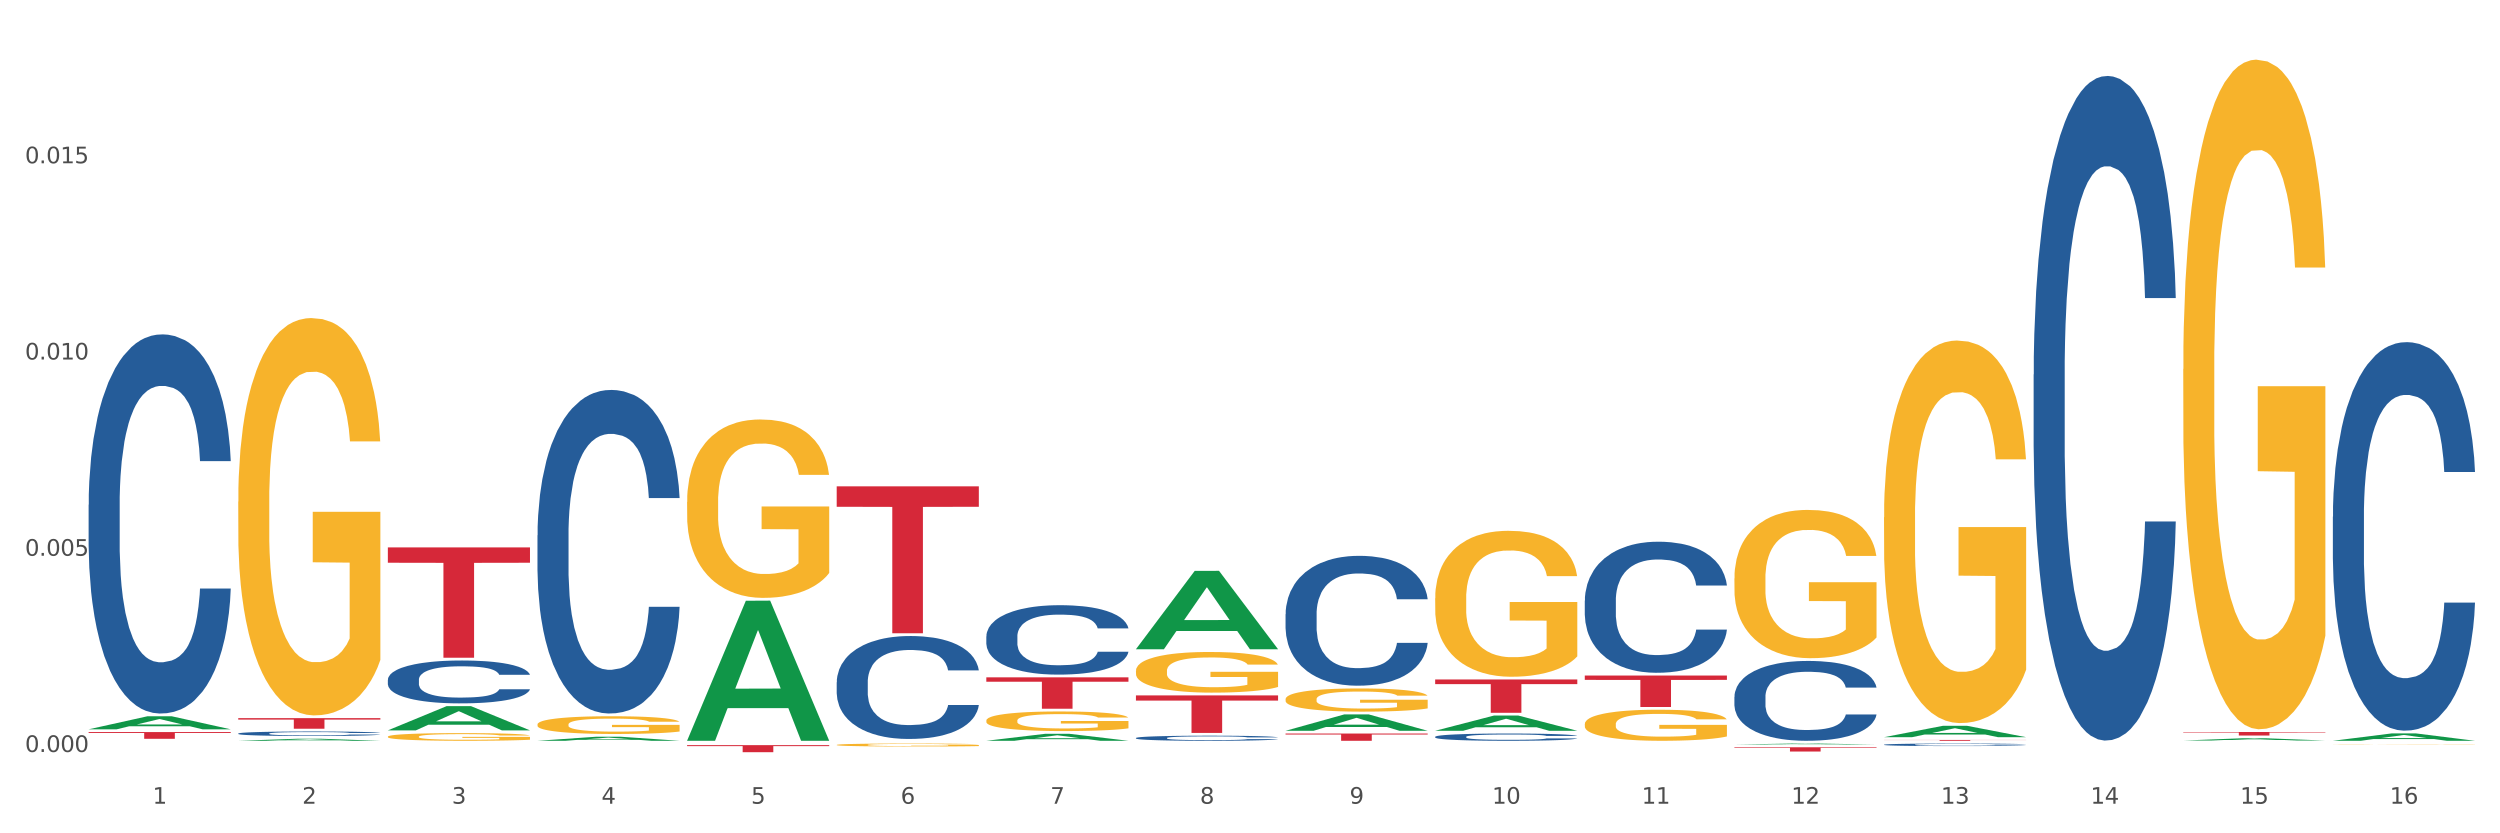
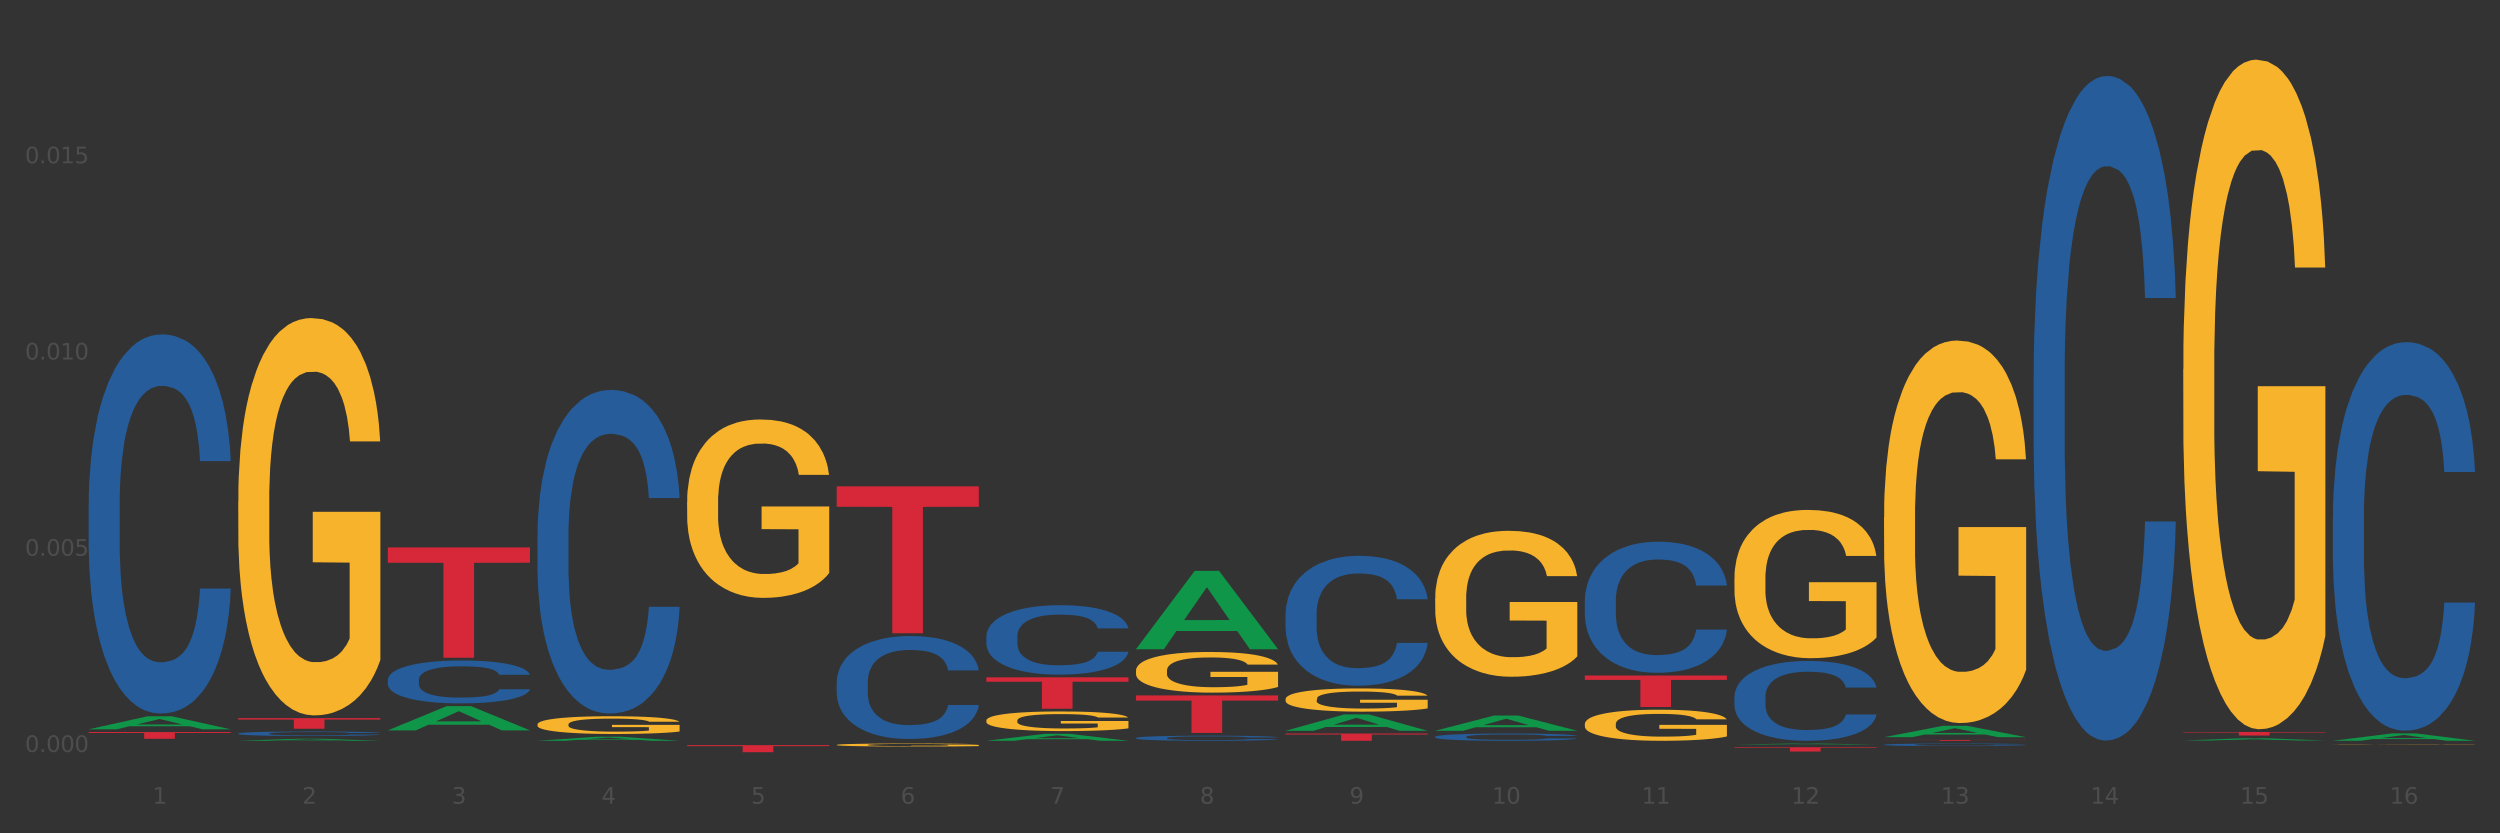
<svg xmlns="http://www.w3.org/2000/svg" xmlns:xlink="http://www.w3.org/1999/xlink" width="1080pt" height="360pt" viewBox="0 0 1080 360" version="1.1">
  <rect x="0" y="0" width="1080" height="360" fill="#333333" stroke="none" />
  <defs>
    <style type="text/css">*{stroke-linejoin: round; stroke-linecap: butt}</style>
  </defs>
  <g id="figure_1">
    <g id="patch_1">
-       <path d="M 0 360  L 1080 360  L 1080 0  L 0 0  z " style="fill: #ffffff; stroke: #ffffff; stroke-linejoin: miter" />
-     </g>
+       </g>
    <g id="axes_1">
      <g id="matplotlib.axis_1">
        <g id="xtick_1">
          <g id="text_1">
            <g style="fill: #4d4d4d" transform="translate(65.93 347.204) scale(0.096 -0.096)">
              <defs>
                <path id="DejaVuSans-31" d="M 794 531  L 1825 531  L 1825 4091  L 703 3866  L 703 4441  L 1819 4666  L 2450 4666  L 2450 531  L 3481 531  L 3481 0  L 794 0  L 794 531  z " transform="scale(0.016)" />
              </defs>
              <use xlink:href="#DejaVuSans-31" />
            </g>
          </g>
        </g>
        <g id="xtick_2">
          <g id="text_2">
            <g style="fill: #4d4d4d" transform="translate(130.565 347.204) scale(0.096 -0.096)">
              <defs>
                <path id="DejaVuSans-32" d="M 1228 531  L 3431 531  L 3431 0  L 469 0  L 469 531  Q 828 903 1448 1529  Q 2069 2156 2228 2338  Q 2531 2678 2651 2914  Q 2772 3150 2772 3378  Q 2772 3750 2511 3984  Q 2250 4219 1831 4219  Q 1534 4219 1204 4116  Q 875 4013 500 3803  L 500 4441  Q 881 4594 1212 4672  Q 1544 4750 1819 4750  Q 2544 4750 2975 4387  Q 3406 4025 3406 3419  Q 3406 3131 3298 2873  Q 3191 2616 2906 2266  Q 2828 2175 2409 1742  Q 1991 1309 1228 531  z " transform="scale(0.016)" />
              </defs>
              <use xlink:href="#DejaVuSans-32" />
            </g>
          </g>
        </g>
        <g id="xtick_3">
          <g id="text_3">
            <g style="fill: #4d4d4d" transform="translate(195.199 347.204) scale(0.096 -0.096)">
              <defs>
                <path id="DejaVuSans-33" d="M 2597 2516  Q 3050 2419 3304 2112  Q 3559 1806 3559 1356  Q 3559 666 3084 287  Q 2609 -91 1734 -91  Q 1441 -91 1130 -33  Q 819 25 488 141  L 488 750  Q 750 597 1062 519  Q 1375 441 1716 441  Q 2309 441 2620 675  Q 2931 909 2931 1356  Q 2931 1769 2642 2001  Q 2353 2234 1838 2234  L 1294 2234  L 1294 2753  L 1863 2753  Q 2328 2753 2575 2939  Q 2822 3125 2822 3475  Q 2822 3834 2567 4026  Q 2313 4219 1838 4219  Q 1578 4219 1281 4162  Q 984 4106 628 3988  L 628 4550  Q 988 4650 1302 4700  Q 1616 4750 1894 4750  Q 2613 4750 3031 4423  Q 3450 4097 3450 3541  Q 3450 3153 3228 2886  Q 3006 2619 2597 2516  z " transform="scale(0.016)" />
              </defs>
              <use xlink:href="#DejaVuSans-33" />
            </g>
          </g>
        </g>
        <g id="xtick_4">
          <g id="text_4">
            <g style="fill: #4d4d4d" transform="translate(259.833 347.204) scale(0.096 -0.096)">
              <defs>
                <path id="DejaVuSans-34" d="M 2419 4116  L 825 1625  L 2419 1625  L 2419 4116  z M 2253 4666  L 3047 4666  L 3047 1625  L 3713 1625  L 3713 1100  L 3047 1100  L 3047 0  L 2419 0  L 2419 1100  L 313 1100  L 313 1709  L 2253 4666  z " transform="scale(0.016)" />
              </defs>
              <use xlink:href="#DejaVuSans-34" />
            </g>
          </g>
        </g>
        <g id="xtick_5">
          <g id="text_5">
            <g style="fill: #4d4d4d" transform="translate(324.467 347.204) scale(0.096 -0.096)">
              <defs>
                <path id="DejaVuSans-35" d="M 691 4666  L 3169 4666  L 3169 4134  L 1269 4134  L 1269 2991  Q 1406 3038 1543 3061  Q 1681 3084 1819 3084  Q 2600 3084 3056 2656  Q 3513 2228 3513 1497  Q 3513 744 3044 326  Q 2575 -91 1722 -91  Q 1428 -91 1123 -41  Q 819 9 494 109  L 494 744  Q 775 591 1075 516  Q 1375 441 1709 441  Q 2250 441 2565 725  Q 2881 1009 2881 1497  Q 2881 1984 2565 2268  Q 2250 2553 1709 2553  Q 1456 2553 1204 2497  Q 953 2441 691 2322  L 691 4666  z " transform="scale(0.016)" />
              </defs>
              <use xlink:href="#DejaVuSans-35" />
            </g>
          </g>
        </g>
        <g id="xtick_6">
          <g id="text_6">
            <g style="fill: #4d4d4d" transform="translate(389.102 347.204) scale(0.096 -0.096)">
              <defs>
                <path id="DejaVuSans-36" d="M 2113 2584  Q 1688 2584 1439 2293  Q 1191 2003 1191 1497  Q 1191 994 1439 701  Q 1688 409 2113 409  Q 2538 409 2786 701  Q 3034 994 3034 1497  Q 3034 2003 2786 2293  Q 2538 2584 2113 2584  z M 3366 4563  L 3366 3988  Q 3128 4100 2886 4159  Q 2644 4219 2406 4219  Q 1781 4219 1451 3797  Q 1122 3375 1075 2522  Q 1259 2794 1537 2939  Q 1816 3084 2150 3084  Q 2853 3084 3261 2657  Q 3669 2231 3669 1497  Q 3669 778 3244 343  Q 2819 -91 2113 -91  Q 1303 -91 875 529  Q 447 1150 447 2328  Q 447 3434 972 4092  Q 1497 4750 2381 4750  Q 2619 4750 2861 4703  Q 3103 4656 3366 4563  z " transform="scale(0.016)" />
              </defs>
              <use xlink:href="#DejaVuSans-36" />
            </g>
          </g>
        </g>
        <g id="xtick_7">
          <g id="text_7">
            <g style="fill: #4d4d4d" transform="translate(453.736 347.204) scale(0.096 -0.096)">
              <defs>
                <path id="DejaVuSans-37" d="M 525 4666  L 3525 4666  L 3525 4397  L 1831 0  L 1172 0  L 2766 4134  L 525 4134  L 525 4666  z " transform="scale(0.016)" />
              </defs>
              <use xlink:href="#DejaVuSans-37" />
            </g>
          </g>
        </g>
        <g id="xtick_8">
          <g id="text_8">
            <g style="fill: #4d4d4d" transform="translate(518.37 347.204) scale(0.096 -0.096)">
              <defs>
                <path id="DejaVuSans-38" d="M 2034 2216  Q 1584 2216 1326 1975  Q 1069 1734 1069 1313  Q 1069 891 1326 650  Q 1584 409 2034 409  Q 2484 409 2743 651  Q 3003 894 3003 1313  Q 3003 1734 2745 1975  Q 2488 2216 2034 2216  z M 1403 2484  Q 997 2584 770 2862  Q 544 3141 544 3541  Q 544 4100 942 4425  Q 1341 4750 2034 4750  Q 2731 4750 3128 4425  Q 3525 4100 3525 3541  Q 3525 3141 3298 2862  Q 3072 2584 2669 2484  Q 3125 2378 3379 2068  Q 3634 1759 3634 1313  Q 3634 634 3220 271  Q 2806 -91 2034 -91  Q 1263 -91 848 271  Q 434 634 434 1313  Q 434 1759 690 2068  Q 947 2378 1403 2484  z M 1172 3481  Q 1172 3119 1398 2916  Q 1625 2713 2034 2713  Q 2441 2713 2670 2916  Q 2900 3119 2900 3481  Q 2900 3844 2670 4047  Q 2441 4250 2034 4250  Q 1625 4250 1398 4047  Q 1172 3844 1172 3481  z " transform="scale(0.016)" />
              </defs>
              <use xlink:href="#DejaVuSans-38" />
            </g>
          </g>
        </g>
        <g id="xtick_9">
          <g id="text_9">
            <g style="fill: #4d4d4d" transform="translate(583.005 347.204) scale(0.096 -0.096)">
              <defs>
                <path id="DejaVuSans-39" d="M 703 97  L 703 672  Q 941 559 1184 500  Q 1428 441 1663 441  Q 2288 441 2617 861  Q 2947 1281 2994 2138  Q 2813 1869 2534 1725  Q 2256 1581 1919 1581  Q 1219 1581 811 2004  Q 403 2428 403 3163  Q 403 3881 828 4315  Q 1253 4750 1959 4750  Q 2769 4750 3195 4129  Q 3622 3509 3622 2328  Q 3622 1225 3098 567  Q 2575 -91 1691 -91  Q 1453 -91 1209 -44  Q 966 3 703 97  z M 1959 2075  Q 2384 2075 2632 2365  Q 2881 2656 2881 3163  Q 2881 3666 2632 3958  Q 2384 4250 1959 4250  Q 1534 4250 1286 3958  Q 1038 3666 1038 3163  Q 1038 2656 1286 2365  Q 1534 2075 1959 2075  z " transform="scale(0.016)" />
              </defs>
              <use xlink:href="#DejaVuSans-39" />
            </g>
          </g>
        </g>
        <g id="xtick_10">
          <g id="text_10">
            <g style="fill: #4d4d4d" transform="translate(644.585 347.204) scale(0.096 -0.096)">
              <defs>
                <path id="DejaVuSans-30" d="M 2034 4250  Q 1547 4250 1301 3770  Q 1056 3291 1056 2328  Q 1056 1369 1301 889  Q 1547 409 2034 409  Q 2525 409 2770 889  Q 3016 1369 3016 2328  Q 3016 3291 2770 3770  Q 2525 4250 2034 4250  z M 2034 4750  Q 2819 4750 3233 4129  Q 3647 3509 3647 2328  Q 3647 1150 3233 529  Q 2819 -91 2034 -91  Q 1250 -91 836 529  Q 422 1150 422 2328  Q 422 3509 836 4129  Q 1250 4750 2034 4750  z " transform="scale(0.016)" />
              </defs>
              <use xlink:href="#DejaVuSans-31" />
              <use xlink:href="#DejaVuSans-30" transform="translate(63.623 0)" />
            </g>
          </g>
        </g>
        <g id="xtick_11">
          <g id="text_11">
            <g style="fill: #4d4d4d" transform="translate(709.219 347.204) scale(0.096 -0.096)">
              <use xlink:href="#DejaVuSans-31" />
              <use xlink:href="#DejaVuSans-31" transform="translate(63.623 0)" />
            </g>
          </g>
        </g>
        <g id="xtick_12">
          <g id="text_12">
            <g style="fill: #4d4d4d" transform="translate(773.854 347.204) scale(0.096 -0.096)">
              <use xlink:href="#DejaVuSans-31" />
              <use xlink:href="#DejaVuSans-32" transform="translate(63.623 0)" />
            </g>
          </g>
        </g>
        <g id="xtick_13">
          <g id="text_13">
            <g style="fill: #4d4d4d" transform="translate(838.488 347.204) scale(0.096 -0.096)">
              <use xlink:href="#DejaVuSans-31" />
              <use xlink:href="#DejaVuSans-33" transform="translate(63.623 0)" />
            </g>
          </g>
        </g>
        <g id="xtick_14">
          <g id="text_14">
            <g style="fill: #4d4d4d" transform="translate(903.122 347.204) scale(0.096 -0.096)">
              <use xlink:href="#DejaVuSans-31" />
              <use xlink:href="#DejaVuSans-34" transform="translate(63.623 0)" />
            </g>
          </g>
        </g>
        <g id="xtick_15">
          <g id="text_15">
            <g style="fill: #4d4d4d" transform="translate(967.756 347.204) scale(0.096 -0.096)">
              <use xlink:href="#DejaVuSans-31" />
              <use xlink:href="#DejaVuSans-35" transform="translate(63.623 0)" />
            </g>
          </g>
        </g>
        <g id="xtick_16">
          <g id="text_16">
            <g style="fill: #4d4d4d" transform="translate(1032.391 347.204) scale(0.096 -0.096)">
              <use xlink:href="#DejaVuSans-31" />
              <use xlink:href="#DejaVuSans-36" transform="translate(63.623 0)" />
            </g>
          </g>
        </g>
        <g id="xtick_17" />
        <g id="xtick_18" />
        <g id="xtick_19" />
        <g id="xtick_20" />
        <g id="xtick_21" />
        <g id="xtick_22" />
        <g id="xtick_23" />
        <g id="xtick_24" />
        <g id="xtick_25" />
        <g id="xtick_26" />
        <g id="xtick_27" />
        <g id="xtick_28" />
        <g id="xtick_29" />
        <g id="xtick_30" />
        <g id="xtick_31" />
      </g>
      <g id="matplotlib.axis_2">
        <g id="ytick_1">
          <g id="text_17">
            <g style="fill: #4d4d4d" transform="translate(10.8 324.852) scale(0.096 -0.096)">
              <defs>
                <path id="DejaVuSans-2e" d="M 684 794  L 1344 794  L 1344 0  L 684 0  L 684 794  z " transform="scale(0.016)" />
              </defs>
              <use xlink:href="#DejaVuSans-30" />
              <use xlink:href="#DejaVuSans-2e" transform="translate(63.623 0)" />
              <use xlink:href="#DejaVuSans-30" transform="translate(95.41 0)" />
              <use xlink:href="#DejaVuSans-30" transform="translate(159.033 0)" />
              <use xlink:href="#DejaVuSans-30" transform="translate(222.656 0)" />
            </g>
          </g>
        </g>
        <g id="ytick_2">
          <g id="text_18">
            <g style="fill: #4d4d4d" transform="translate(10.8 240.082) scale(0.096 -0.096)">
              <use xlink:href="#DejaVuSans-30" />
              <use xlink:href="#DejaVuSans-2e" transform="translate(63.623 0)" />
              <use xlink:href="#DejaVuSans-30" transform="translate(95.41 0)" />
              <use xlink:href="#DejaVuSans-30" transform="translate(159.033 0)" />
              <use xlink:href="#DejaVuSans-35" transform="translate(222.656 0)" />
            </g>
          </g>
        </g>
        <g id="ytick_3">
          <g id="text_19">
            <g style="fill: #4d4d4d" transform="translate(10.8 155.311) scale(0.096 -0.096)">
              <use xlink:href="#DejaVuSans-30" />
              <use xlink:href="#DejaVuSans-2e" transform="translate(63.623 0)" />
              <use xlink:href="#DejaVuSans-30" transform="translate(95.41 0)" />
              <use xlink:href="#DejaVuSans-31" transform="translate(159.033 0)" />
              <use xlink:href="#DejaVuSans-30" transform="translate(222.656 0)" />
            </g>
          </g>
        </g>
        <g id="ytick_4">
          <g id="text_20">
            <g style="fill: #4d4d4d" transform="translate(10.8 70.541) scale(0.096 -0.096)">
              <use xlink:href="#DejaVuSans-30" />
              <use xlink:href="#DejaVuSans-2e" transform="translate(63.623 0)" />
              <use xlink:href="#DejaVuSans-30" transform="translate(95.41 0)" />
              <use xlink:href="#DejaVuSans-31" transform="translate(159.033 0)" />
              <use xlink:href="#DejaVuSans-35" transform="translate(222.656 0)" />
            </g>
          </g>
        </g>
        <g id="ytick_5" />
        <g id="ytick_6" />
        <g id="ytick_7" />
        <g id="ytick_8" />
      </g>
      <g id="PolyCollection_1">
        <path d="M 38.283 315.059  L 38.346 315.054  L 63.667 309.433  L 74.175 309.427  L 99.686 315.07  L 87.532 315.07  L 82.024 313.756  L 55.881 313.756  L 55.691 313.777  L 50.374 315.07  L 38.283 315.07  L 38.283 315.059  L 59.173 312.972  L 78.733 312.966  L 69.048 310.63  L 68.921 310.619  L 68.794 310.635  L 59.109 312.966  L 59.173 312.972  L 38.283 315.059  z " clip-path="url(#pa74ceac3eb)" style="fill: #109648" />
        <path d="M 426.089 292.62  L 487.491 292.62  L 487.491 294.504  L 463.338 294.517  L 463.338 306.173  L 450.097 306.173  L 450.097 294.517  L 426.089 294.504  L 426.089 292.633  L 426.089 292.62  z " clip-path="url(#pa74ceac3eb)" style="fill: #d62839" />
        <path d="M 490.723 300.402  L 552.126 300.402  L 552.126 302.658  L 527.972 302.674  L 527.972 316.637  L 514.731 316.637  L 514.731 302.674  L 490.723 302.658  L 490.723 300.417  L 490.723 300.402  z " clip-path="url(#pa74ceac3eb)" style="fill: #d62839" />
        <path d="M 555.357 316.891  L 616.76 316.891  L 616.76 317.326  L 592.606 317.329  L 592.606 320.023  L 579.365 320.023  L 579.365 317.329  L 555.357 317.326  L 555.357 316.894  L 555.357 316.891  z " clip-path="url(#pa74ceac3eb)" style="fill: #d62839" />
-         <path d="M 619.992 293.541  L 681.394 293.541  L 681.394 295.541  L 657.241 295.555  L 657.241 307.934  L 644 307.934  L 644 295.555  L 619.992 295.541  L 619.992 293.554  L 619.992 293.541  z " clip-path="url(#pa74ceac3eb)" style="fill: #d62839" />
        <path d="M 684.626 291.825  L 746.029 291.825  L 746.029 293.714  L 721.875 293.726  L 721.875 305.413  L 708.634 305.413  L 708.634 293.726  L 684.626 293.714  L 684.626 291.838  L 684.626 291.825  z " clip-path="url(#pa74ceac3eb)" style="fill: #d62839" />
        <path d="M 749.26 322.824  L 810.663 322.824  L 810.663 323.079  L 786.509 323.081  L 786.509 324.66  L 773.268 324.66  L 773.268 323.081  L 749.26 323.079  L 749.26 322.826  L 749.26 322.824  z " clip-path="url(#pa74ceac3eb)" style="fill: #d62839" />
        <path d="M 813.895 319.653  L 875.297 319.653  L 875.297 319.704  L 851.143 319.704  L 851.143 320.023  L 837.903 320.023  L 837.903 319.704  L 813.895 319.704  L 813.895 319.653  L 813.895 319.653  z " clip-path="url(#pa74ceac3eb)" style="fill: #d62839" />
        <path d="M 943.163 316.227  L 1004.566 316.227  L 1004.566 316.439  L 980.412 316.441  L 980.412 317.753  L 967.171 317.753  L 967.171 316.441  L 943.163 316.439  L 943.163 316.229  L 943.163 316.227  z " clip-path="url(#pa74ceac3eb)" style="fill: #d62839" />
        <path d="M 813.895 223.477  L 813.967 223.326  L 813.967 217.892  L 814.112 213.213  L 814.837 201.894  L 815.924 192.536  L 816.722 187.556  L 817.519 183.481  L 818.462 179.405  L 819.622 175.179  L 821.724 168.991  L 823.029 165.822  L 824.624 162.501  L 827.523 157.672  L 829.626 154.955  L 831.801 152.691  L 835.353 149.974  L 837.673 148.767  L 840.137 147.861  L 843.11 147.258  L 845.357 147.107  L 850.287 147.56  L 854.491 148.918  L 856.521 149.974  L 859.131 151.786  L 860.508 152.993  L 862.756 155.408  L 865.075 158.577  L 866.67 161.294  L 869.063 166.426  L 870.875 171.557  L 872.542 177.896  L 873.412 182.273  L 874.065 186.348  L 874.645 191.027  L 875.225 198.422  L 862.176 198.422  L 861.668 193.14  L 860.871 188.159  L 859.711 183.33  L 858.696 180.311  L 856.956 176.538  L 855.361 174.123  L 853.694 172.312  L 851.664 170.803  L 850.069 170.048  L 847.822 169.444  L 843.4 169.595  L 840.427 170.803  L 838.398 172.312  L 837.093 173.67  L 835.933 175.179  L 834.628 177.292  L 833.105 180.462  L 832.018 183.33  L 830.931 186.952  L 830.061 190.574  L 829.263 194.8  L 828.611 199.328  L 828.103 204.007  L 827.668 209.742  L 827.306 219.251  L 827.306 239.928  L 827.451 244.607  L 827.813 250.795  L 828.248 255.473  L 828.973 261.058  L 829.626 264.831  L 830.858 270.264  L 832.236 274.792  L 833.323 277.66  L 834.41 280.075  L 836.295 283.395  L 838.398 286.112  L 840.21 287.772  L 842.675 289.281  L 844.342 289.885  L 845.792 290.187  L 849.344 290.187  L 851.881 289.734  L 854.709 288.678  L 856.884 287.319  L 858.696 285.659  L 860.726 282.942  L 862.031 280.377  L 862.031 248.833  L 846.082 248.682  L 846.082 227.703  L 875.297 227.703  L 875.297 289.281  L 874.065 292.451  L 872.687 295.319  L 871.237 297.884  L 869.063 301.054  L 866.453 304.072  L 864.133 306.185  L 861.668 307.997  L 858.768 309.657  L 854.999 311.166  L 852.679 311.77  L 849.779 312.223  L 846.372 312.373  L 843.4 312.072  L 840.5 311.317  L 837.455 309.959  L 834.483 307.997  L 832.236 306.034  L 829.988 303.62  L 827.596 300.45  L 825.711 297.432  L 824.261 294.715  L 822.666 291.244  L 820.926 286.716  L 819.622 282.641  L 818.462 278.415  L 817.229 272.981  L 816.359 268.302  L 815.489 262.416  L 814.982 258.039  L 814.402 251.247  L 813.967 241.739  L 813.895 223.477  z " clip-path="url(#pa74ceac3eb)" style="fill: #f7b32b" />
        <path d="M 749.26 249.884  L 749.333 249.826  L 749.333 247.72  L 749.478 245.906  L 750.203 241.519  L 751.29 237.892  L 752.088 235.961  L 752.885 234.381  L 753.827 232.802  L 754.987 231.164  L 757.09 228.765  L 758.395 227.537  L 759.989 226.25  L 762.889 224.378  L 764.991 223.325  L 767.166 222.447  L 770.719 221.394  L 773.038 220.926  L 775.503 220.575  L 778.475 220.341  L 780.723 220.283  L 785.652 220.458  L 789.857 220.985  L 791.887 221.394  L 794.497 222.096  L 795.874 222.564  L 798.121 223.5  L 800.441 224.729  L 802.036 225.782  L 804.428 227.771  L 806.241 229.76  L 807.908 232.217  L 808.778 233.913  L 809.43 235.493  L 810.01 237.307  L 810.59 240.173  L 797.541 240.173  L 797.034 238.126  L 796.236 236.195  L 795.077 234.323  L 794.062 233.153  L 792.322 231.69  L 790.727 230.754  L 789.06 230.052  L 787.03 229.467  L 785.435 229.175  L 783.188 228.941  L 778.765 228.999  L 775.793 229.467  L 773.763 230.052  L 772.458 230.579  L 771.298 231.164  L 769.994 231.983  L 768.471 233.211  L 767.384 234.323  L 766.296 235.727  L 765.426 237.131  L 764.629 238.769  L 763.977 240.524  L 763.469 242.338  L 763.034 244.561  L 762.672 248.246  L 762.672 256.261  L 762.817 258.074  L 763.179 260.473  L 763.614 262.287  L 764.339 264.451  L 764.991 265.914  L 766.224 268.02  L 767.601 269.775  L 768.689 270.886  L 769.776 271.822  L 771.661 273.109  L 773.763 274.162  L 775.576 274.806  L 778.04 275.391  L 779.708 275.625  L 781.158 275.742  L 784.71 275.742  L 787.247 275.566  L 790.074 275.157  L 792.249 274.63  L 794.062 273.987  L 796.091 272.934  L 797.396 271.939  L 797.396 259.712  L 781.448 259.654  L 781.448 251.522  L 810.663 251.522  L 810.663 275.391  L 809.43 276.619  L 808.053 277.731  L 806.603 278.725  L 804.428 279.954  L 801.819 281.124  L 799.499 281.943  L 797.034 282.645  L 794.134 283.289  L 790.364 283.874  L 788.045 284.108  L 785.145 284.283  L 781.738 284.342  L 778.765 284.225  L 775.866 283.932  L 772.821 283.406  L 769.849 282.645  L 767.601 281.884  L 765.354 280.948  L 762.962 279.72  L 761.077 278.55  L 759.627 277.497  L 758.032 276.151  L 756.292 274.396  L 754.987 272.817  L 753.827 271.179  L 752.595 269.073  L 751.725 267.259  L 750.855 264.978  L 750.348 263.281  L 749.768 260.649  L 749.333 256.963  L 749.26 249.884  z " clip-path="url(#pa74ceac3eb)" style="fill: #f7b32b" />
        <path d="M 684.626 312.8  L 684.698 312.788  L 684.698 312.346  L 684.843 311.966  L 685.568 311.046  L 686.656 310.286  L 687.453 309.881  L 688.251 309.55  L 689.193 309.219  L 690.353 308.876  L 692.455 308.373  L 693.76 308.115  L 695.355 307.846  L 698.255 307.453  L 700.357 307.233  L 702.532 307.049  L 706.084 306.828  L 708.404 306.73  L 710.869 306.656  L 713.841 306.607  L 716.088 306.595  L 721.018 306.632  L 725.223 306.742  L 727.253 306.828  L 729.862 306.975  L 731.24 307.073  L 733.487 307.269  L 735.807 307.527  L 737.402 307.748  L 739.794 308.165  L 741.606 308.582  L 743.274 309.097  L 744.144 309.452  L 744.796 309.783  L 745.376 310.163  L 745.956 310.764  L 732.907 310.764  L 732.4 310.335  L 731.602 309.93  L 730.442 309.538  L 729.427 309.293  L 727.687 308.986  L 726.093 308.79  L 724.425 308.643  L 722.395 308.52  L 720.801 308.459  L 718.553 308.41  L 714.131 308.422  L 711.159 308.52  L 709.129 308.643  L 707.824 308.753  L 706.664 308.876  L 705.359 309.048  L 703.837 309.305  L 702.749 309.538  L 701.662 309.832  L 700.792 310.127  L 699.995 310.47  L 699.342 310.838  L 698.835 311.218  L 698.4 311.684  L 698.037 312.457  L 698.037 314.137  L 698.182 314.517  L 698.545 315.02  L 698.98 315.4  L 699.705 315.854  L 700.357 316.16  L 701.59 316.602  L 702.967 316.97  L 704.054 317.203  L 705.142 317.399  L 707.027 317.669  L 709.129 317.889  L 710.941 318.024  L 713.406 318.147  L 715.074 318.196  L 716.523 318.221  L 720.076 318.221  L 722.613 318.184  L 725.44 318.098  L 727.615 317.988  L 729.427 317.853  L 731.457 317.632  L 732.762 317.423  L 732.762 314.86  L 716.813 314.848  L 716.813 313.144  L 746.029 313.144  L 746.029 318.147  L 744.796 318.405  L 743.419 318.638  L 741.969 318.846  L 739.794 319.104  L 737.184 319.349  L 734.864 319.521  L 732.4 319.668  L 729.5 319.803  L 725.73 319.925  L 723.41 319.974  L 720.511 320.011  L 717.103 320.023  L 714.131 319.999  L 711.231 319.937  L 708.187 319.827  L 705.214 319.668  L 702.967 319.508  L 700.72 319.312  L 698.327 319.055  L 696.442 318.809  L 694.993 318.589  L 693.398 318.306  L 691.658 317.939  L 690.353 317.607  L 689.193 317.264  L 687.961 316.823  L 687.091 316.442  L 686.221 315.964  L 685.713 315.608  L 685.133 315.057  L 684.698 314.284  L 684.626 312.8  z " clip-path="url(#pa74ceac3eb)" style="fill: #f7b32b" />
        <path d="M 619.992 258.444  L 620.064 258.387  L 620.064 256.314  L 620.209 254.529  L 620.934 250.21  L 622.021 246.64  L 622.819 244.74  L 623.616 243.185  L 624.559 241.631  L 625.719 240.018  L 627.821 237.658  L 629.126 236.448  L 630.721 235.182  L 633.621 233.339  L 635.723 232.303  L 637.898 231.439  L 641.45 230.402  L 643.77 229.942  L 646.235 229.596  L 649.207 229.366  L 651.454 229.308  L 656.384 229.481  L 660.588 229.999  L 662.618 230.402  L 665.228 231.093  L 666.605 231.554  L 668.853 232.475  L 671.173 233.685  L 672.767 234.721  L 675.16 236.679  L 676.972 238.636  L 678.639 241.055  L 679.509 242.725  L 680.162 244.279  L 680.742 246.064  L 681.322 248.886  L 668.273 248.886  L 667.765 246.87  L 666.968 244.97  L 665.808 243.128  L 664.793 241.976  L 663.053 240.537  L 661.458 239.615  L 659.791 238.924  L 657.761 238.349  L 656.166 238.061  L 653.919 237.83  L 649.497 237.888  L 646.525 238.349  L 644.495 238.924  L 643.19 239.443  L 642.03 240.018  L 640.725 240.824  L 639.203 242.034  L 638.115 243.128  L 637.028 244.51  L 636.158 245.892  L 635.36 247.504  L 634.708 249.231  L 634.201 251.016  L 633.766 253.204  L 633.403 256.832  L 633.403 264.72  L 633.548 266.505  L 633.911 268.866  L 634.346 270.651  L 635.07 272.782  L 635.723 274.221  L 636.955 276.294  L 638.333 278.022  L 639.42 279.116  L 640.508 280.037  L 642.392 281.304  L 644.495 282.34  L 646.307 282.973  L 648.772 283.549  L 650.439 283.78  L 651.889 283.895  L 655.441 283.895  L 657.979 283.722  L 660.806 283.319  L 662.981 282.801  L 664.793 282.167  L 666.823 281.131  L 668.128 280.152  L 668.128 268.118  L 652.179 268.06  L 652.179 260.056  L 681.394 260.056  L 681.394 283.549  L 680.162 284.758  L 678.784 285.852  L 677.335 286.831  L 675.16 288.041  L 672.55 289.192  L 670.23 289.998  L 667.765 290.689  L 664.866 291.323  L 661.096 291.898  L 658.776 292.129  L 655.876 292.302  L 652.469 292.359  L 649.497 292.244  L 646.597 291.956  L 643.552 291.438  L 640.58 290.689  L 638.333 289.941  L 636.085 289.019  L 633.693 287.81  L 631.808 286.659  L 630.358 285.622  L 628.763 284.298  L 627.024 282.57  L 625.719 281.016  L 624.559 279.403  L 623.326 277.331  L 622.456 275.546  L 621.587 273.3  L 621.079 271.63  L 620.499 269.039  L 620.064 265.411  L 619.992 258.444  z " clip-path="url(#pa74ceac3eb)" style="fill: #f7b32b" />
-         <path d="M 555.357 302.039  L 555.43 302.03  L 555.43 301.7  L 555.575 301.416  L 556.3 300.73  L 557.387 300.162  L 558.185 299.86  L 558.982 299.613  L 559.924 299.365  L 561.084 299.109  L 563.187 298.734  L 564.492 298.541  L 566.086 298.34  L 568.986 298.047  L 571.089 297.882  L 573.263 297.745  L 576.816 297.58  L 579.135 297.507  L 581.6 297.452  L 584.573 297.415  L 586.82 297.406  L 591.749 297.434  L 595.954 297.516  L 597.984 297.58  L 600.594 297.69  L 601.971 297.763  L 604.218 297.91  L 606.538 298.102  L 608.133 298.267  L 610.525 298.578  L 612.338 298.889  L 614.005 299.274  L 614.875 299.539  L 615.528 299.787  L 616.107 300.07  L 616.687 300.519  L 603.638 300.519  L 603.131 300.199  L 602.334 299.896  L 601.174 299.603  L 600.159 299.42  L 598.419 299.191  L 596.824 299.045  L 595.157 298.935  L 593.127 298.844  L 591.532 298.798  L 589.285 298.761  L 584.862 298.77  L 581.89 298.844  L 579.86 298.935  L 578.555 299.017  L 577.396 299.109  L 576.091 299.237  L 574.568 299.429  L 573.481 299.603  L 572.393 299.823  L 571.524 300.043  L 570.726 300.299  L 570.074 300.574  L 569.566 300.858  L 569.131 301.206  L 568.769 301.782  L 568.769 303.037  L 568.914 303.321  L 569.276 303.696  L 569.711 303.98  L 570.436 304.319  L 571.089 304.547  L 572.321 304.877  L 573.698 305.152  L 574.786 305.326  L 575.873 305.472  L 577.758 305.674  L 579.86 305.838  L 581.673 305.939  L 584.138 306.031  L 585.805 306.067  L 587.255 306.086  L 590.807 306.086  L 593.344 306.058  L 596.172 305.994  L 598.346 305.912  L 600.159 305.811  L 602.189 305.646  L 603.494 305.49  L 603.494 303.577  L 587.545 303.568  L 587.545 302.295  L 616.76 302.295  L 616.76 306.031  L 615.528 306.223  L 614.15 306.397  L 612.7 306.553  L 610.525 306.745  L 607.916 306.928  L 605.596 307.056  L 603.131 307.166  L 600.231 307.267  L 596.462 307.358  L 594.142 307.395  L 591.242 307.422  L 587.835 307.431  L 584.862 307.413  L 581.963 307.367  L 578.918 307.285  L 575.946 307.166  L 573.698 307.047  L 571.451 306.9  L 569.059 306.708  L 567.174 306.525  L 565.724 306.36  L 564.129 306.15  L 562.389 305.875  L 561.084 305.628  L 559.924 305.371  L 558.692 305.042  L 557.822 304.758  L 556.952 304.401  L 556.445 304.135  L 555.865 303.723  L 555.43 303.147  L 555.357 302.039  z " clip-path="url(#pa74ceac3eb)" style="fill: #f7b32b" />
+         <path d="M 555.357 302.039  L 555.43 302.03  L 555.43 301.7  L 555.575 301.416  L 556.3 300.73  L 557.387 300.162  L 558.185 299.86  L 558.982 299.613  L 559.924 299.365  L 561.084 299.109  L 563.187 298.734  L 564.492 298.541  L 566.086 298.34  L 568.986 298.047  L 571.089 297.882  L 573.263 297.745  L 576.816 297.58  L 579.135 297.507  L 581.6 297.452  L 584.573 297.415  L 586.82 297.406  L 591.749 297.434  L 595.954 297.516  L 597.984 297.58  L 600.594 297.69  L 601.971 297.763  L 604.218 297.91  L 606.538 298.102  L 608.133 298.267  L 610.525 298.578  L 612.338 298.889  L 614.005 299.274  L 614.875 299.539  L 615.528 299.787  L 616.107 300.07  L 616.687 300.519  L 603.638 300.519  L 603.131 300.199  L 602.334 299.896  L 601.174 299.603  L 600.159 299.42  L 598.419 299.191  L 596.824 299.045  L 595.157 298.935  L 593.127 298.844  L 591.532 298.798  L 589.285 298.761  L 584.862 298.77  L 581.89 298.844  L 579.86 298.935  L 578.555 299.017  L 577.396 299.109  L 576.091 299.237  L 574.568 299.429  L 573.481 299.603  L 572.393 299.823  L 571.524 300.043  L 570.726 300.299  L 570.074 300.574  L 569.566 300.858  L 569.131 301.206  L 568.769 303.037  L 568.914 303.321  L 569.276 303.696  L 569.711 303.98  L 570.436 304.319  L 571.089 304.547  L 572.321 304.877  L 573.698 305.152  L 574.786 305.326  L 575.873 305.472  L 577.758 305.674  L 579.86 305.838  L 581.673 305.939  L 584.138 306.031  L 585.805 306.067  L 587.255 306.086  L 590.807 306.086  L 593.344 306.058  L 596.172 305.994  L 598.346 305.912  L 600.159 305.811  L 602.189 305.646  L 603.494 305.49  L 603.494 303.577  L 587.545 303.568  L 587.545 302.295  L 616.76 302.295  L 616.76 306.031  L 615.528 306.223  L 614.15 306.397  L 612.7 306.553  L 610.525 306.745  L 607.916 306.928  L 605.596 307.056  L 603.131 307.166  L 600.231 307.267  L 596.462 307.358  L 594.142 307.395  L 591.242 307.422  L 587.835 307.431  L 584.862 307.413  L 581.963 307.367  L 578.918 307.285  L 575.946 307.166  L 573.698 307.047  L 571.451 306.9  L 569.059 306.708  L 567.174 306.525  L 565.724 306.36  L 564.129 306.15  L 562.389 305.875  L 561.084 305.628  L 559.924 305.371  L 558.692 305.042  L 557.822 304.758  L 556.952 304.401  L 556.445 304.135  L 555.865 303.723  L 555.43 303.147  L 555.357 302.039  z " clip-path="url(#pa74ceac3eb)" style="fill: #f7b32b" />
        <path d="M 490.723 289.773  L 490.796 289.757  L 490.796 289.179  L 490.941 288.682  L 491.665 287.479  L 492.753 286.485  L 493.55 285.955  L 494.348 285.522  L 495.29 285.089  L 496.45 284.64  L 498.552 283.982  L 499.857 283.645  L 501.452 283.293  L 504.352 282.779  L 506.454 282.491  L 508.629 282.25  L 512.181 281.961  L 514.501 281.833  L 516.966 281.737  L 519.938 281.673  L 522.186 281.656  L 527.115 281.705  L 531.32 281.849  L 533.35 281.961  L 535.959 282.154  L 537.337 282.282  L 539.584 282.539  L 541.904 282.876  L 543.499 283.164  L 545.891 283.71  L 547.703 284.255  L 549.371 284.929  L 550.241 285.394  L 550.893 285.827  L 551.473 286.324  L 552.053 287.11  L 539.004 287.11  L 538.497 286.549  L 537.699 286.019  L 536.539 285.506  L 535.524 285.185  L 533.785 284.784  L 532.19 284.528  L 530.522 284.335  L 528.493 284.175  L 526.898 284.095  L 524.65 284.03  L 520.228 284.046  L 517.256 284.175  L 515.226 284.335  L 513.921 284.48  L 512.761 284.64  L 511.456 284.864  L 509.934 285.201  L 508.847 285.506  L 507.759 285.891  L 506.889 286.276  L 506.092 286.725  L 505.439 287.206  L 504.932 287.704  L 504.497 288.313  L 504.134 289.324  L 504.134 291.521  L 504.279 292.018  L 504.642 292.676  L 505.077 293.173  L 505.802 293.767  L 506.454 294.168  L 507.687 294.745  L 509.064 295.226  L 510.152 295.531  L 511.239 295.788  L 513.124 296.141  L 515.226 296.429  L 517.038 296.606  L 519.503 296.766  L 521.171 296.83  L 522.621 296.862  L 526.173 296.862  L 528.71 296.814  L 531.537 296.702  L 533.712 296.558  L 535.524 296.381  L 537.554 296.093  L 538.859 295.82  L 538.859 292.467  L 522.91 292.451  L 522.91 290.222  L 552.126 290.222  L 552.126 296.766  L 550.893 297.103  L 549.516 297.408  L 548.066 297.68  L 545.891 298.017  L 543.281 298.338  L 540.962 298.563  L 538.497 298.755  L 535.597 298.932  L 531.827 299.092  L 529.507 299.156  L 526.608 299.204  L 523.2 299.22  L 520.228 299.188  L 517.328 299.108  L 514.284 298.964  L 511.311 298.755  L 509.064 298.547  L 506.817 298.29  L 504.424 297.953  L 502.54 297.632  L 501.09 297.344  L 499.495 296.975  L 497.755 296.494  L 496.45 296.06  L 495.29 295.611  L 494.058 295.034  L 493.188 294.537  L 492.318 293.911  L 491.81 293.446  L 491.231 292.724  L 490.796 291.714  L 490.723 289.773  z " clip-path="url(#pa74ceac3eb)" style="fill: #f7b32b" />
        <path d="M 426.089 311.269  L 426.161 311.261  L 426.161 310.983  L 426.306 310.743  L 427.031 310.163  L 428.119 309.683  L 428.916 309.428  L 429.713 309.219  L 430.656 309.011  L 431.816 308.794  L 433.918 308.477  L 435.223 308.314  L 436.818 308.144  L 439.718 307.897  L 441.82 307.757  L 443.995 307.641  L 447.547 307.502  L 449.867 307.44  L 452.332 307.394  L 455.304 307.363  L 457.551 307.355  L 462.481 307.378  L 466.686 307.448  L 468.715 307.502  L 471.325 307.595  L 472.703 307.657  L 474.95 307.781  L 477.27 307.943  L 478.865 308.082  L 481.257 308.345  L 483.069 308.608  L 484.737 308.933  L 485.606 309.157  L 486.259 309.366  L 486.839 309.606  L 487.419 309.985  L 474.37 309.985  L 473.862 309.714  L 473.065 309.459  L 471.905 309.212  L 470.89 309.057  L 469.15 308.864  L 467.555 308.74  L 465.888 308.647  L 463.858 308.57  L 462.263 308.531  L 460.016 308.5  L 455.594 308.508  L 452.622 308.57  L 450.592 308.647  L 449.287 308.717  L 448.127 308.794  L 446.822 308.902  L 445.3 309.065  L 444.212 309.212  L 443.125 309.397  L 442.255 309.583  L 441.458 309.799  L 440.805 310.032  L 440.298 310.271  L 439.863 310.565  L 439.5 311.053  L 439.5 312.112  L 439.645 312.352  L 440.008 312.669  L 440.443 312.909  L 441.168 313.195  L 441.82 313.388  L 443.052 313.667  L 444.43 313.899  L 445.517 314.046  L 446.605 314.17  L 448.489 314.34  L 450.592 314.479  L 452.404 314.564  L 454.869 314.641  L 456.536 314.672  L 457.986 314.688  L 461.538 314.688  L 464.076 314.665  L 466.903 314.611  L 469.078 314.541  L 470.89 314.456  L 472.92 314.317  L 474.225 314.185  L 474.225 312.569  L 458.276 312.561  L 458.276 311.486  L 487.491 311.486  L 487.491 314.641  L 486.259 314.804  L 484.882 314.951  L 483.432 315.082  L 481.257 315.245  L 478.647 315.399  L 476.327 315.508  L 473.862 315.601  L 470.963 315.686  L 467.193 315.763  L 464.873 315.794  L 461.973 315.817  L 458.566 315.825  L 455.594 315.809  L 452.694 315.771  L 449.649 315.701  L 446.677 315.601  L 444.43 315.5  L 442.182 315.376  L 439.79 315.214  L 437.905 315.059  L 436.455 314.92  L 434.861 314.742  L 433.121 314.51  L 431.816 314.301  L 430.656 314.085  L 429.424 313.806  L 428.554 313.566  L 427.684 313.265  L 427.176 313.04  L 426.596 312.692  L 426.161 312.205  L 426.089 311.269  z " clip-path="url(#pa74ceac3eb)" style="fill: #f7b32b" />
        <path d="M 361.454 321.8  L 361.527 321.799  L 361.527 321.757  L 361.672 321.72  L 362.397 321.632  L 363.484 321.559  L 364.282 321.52  L 365.079 321.489  L 366.022 321.457  L 367.182 321.424  L 369.284 321.376  L 370.589 321.351  L 372.184 321.325  L 375.083 321.287  L 377.186 321.266  L 379.361 321.249  L 382.913 321.227  L 385.233 321.218  L 387.697 321.211  L 390.67 321.206  L 392.917 321.205  L 397.847 321.209  L 402.051 321.219  L 404.081 321.227  L 406.691 321.242  L 408.068 321.251  L 410.316 321.27  L 412.635 321.295  L 414.23 321.316  L 416.623 321.356  L 418.435 321.396  L 420.102 321.445  L 420.972 321.479  L 421.625 321.511  L 422.205 321.547  L 422.785 321.605  L 409.736 321.605  L 409.228 321.564  L 408.431 321.525  L 407.271 321.487  L 406.256 321.464  L 404.516 321.434  L 402.921 321.416  L 401.254 321.402  L 399.224 321.39  L 397.629 321.384  L 395.382 321.379  L 390.96 321.38  L 387.987 321.39  L 385.958 321.402  L 384.653 321.412  L 383.493 321.424  L 382.188 321.44  L 380.665 321.465  L 379.578 321.487  L 378.491 321.516  L 377.621 321.544  L 376.823 321.577  L 376.171 321.612  L 375.663 321.649  L 375.228 321.693  L 374.866 321.767  L 374.866 321.928  L 375.011 321.965  L 375.373 322.013  L 375.808 322.05  L 376.533 322.093  L 377.186 322.123  L 378.418 322.165  L 379.796 322.2  L 380.883 322.223  L 381.97 322.241  L 383.855 322.267  L 385.958 322.288  L 387.77 322.301  L 390.235 322.313  L 391.902 322.318  L 393.352 322.32  L 396.904 322.32  L 399.441 322.317  L 402.269 322.308  L 404.444 322.298  L 406.256 322.285  L 408.286 322.264  L 409.591 322.244  L 409.591 321.998  L 393.642 321.997  L 393.642 321.833  L 422.857 321.833  L 422.857 322.313  L 421.625 322.338  L 420.247 322.36  L 418.797 322.38  L 416.623 322.405  L 414.013 322.428  L 411.693 322.445  L 409.228 322.459  L 406.328 322.472  L 402.559 322.484  L 400.239 322.488  L 397.339 322.492  L 393.932 322.493  L 390.96 322.491  L 388.06 322.485  L 385.015 322.474  L 382.043 322.459  L 379.796 322.444  L 377.548 322.425  L 375.156 322.4  L 373.271 322.377  L 371.821 322.355  L 370.226 322.328  L 368.486 322.293  L 367.182 322.261  L 366.022 322.228  L 364.789 322.186  L 363.919 322.15  L 363.049 322.104  L 362.542 322.07  L 361.962 322.017  L 361.527 321.943  L 361.454 321.8  z " clip-path="url(#pa74ceac3eb)" style="fill: #f7b32b" />
        <path d="M 296.82 216.828  L 296.893 216.758  L 296.893 214.224  L 297.038 212.042  L 297.763 206.763  L 298.85 202.399  L 299.647 200.076  L 300.445 198.175  L 301.387 196.275  L 302.547 194.304  L 304.65 191.418  L 305.954 189.94  L 307.549 188.392  L 310.449 186.139  L 312.551 184.872  L 314.726 183.817  L 318.278 182.55  L 320.598 181.986  L 323.063 181.564  L 326.035 181.283  L 328.283 181.212  L 333.212 181.423  L 337.417 182.057  L 339.447 182.55  L 342.057 183.394  L 343.434 183.957  L 345.681 185.084  L 348.001 186.562  L 349.596 187.829  L 351.988 190.222  L 353.801 192.615  L 355.468 195.571  L 356.338 197.612  L 356.99 199.513  L 357.57 201.695  L 358.15 205.144  L 345.101 205.144  L 344.594 202.68  L 343.796 200.357  L 342.637 198.105  L 341.622 196.697  L 339.882 194.938  L 338.287 193.811  L 336.619 192.967  L 334.59 192.263  L 332.995 191.911  L 330.747 191.629  L 326.325 191.7  L 323.353 192.263  L 321.323 192.967  L 320.018 193.6  L 318.858 194.304  L 317.554 195.29  L 316.031 196.768  L 314.944 198.105  L 313.856 199.794  L 312.986 201.484  L 312.189 203.454  L 311.536 205.566  L 311.029 207.748  L 310.594 210.423  L 310.232 214.857  L 310.232 224.5  L 310.377 226.682  L 310.739 229.568  L 311.174 231.75  L 311.899 234.354  L 312.551 236.114  L 313.784 238.648  L 315.161 240.76  L 316.249 242.097  L 317.336 243.223  L 319.221 244.772  L 321.323 246.039  L 323.136 246.813  L 325.6 247.517  L 327.268 247.798  L 328.718 247.939  L 332.27 247.939  L 334.807 247.728  L 337.634 247.235  L 339.809 246.602  L 341.622 245.827  L 343.651 244.56  L 344.956 243.364  L 344.956 228.653  L 329.008 228.583  L 329.008 218.799  L 358.223 218.799  L 358.223 247.517  L 356.99 248.995  L 355.613 250.332  L 354.163 251.529  L 351.988 253.007  L 349.378 254.415  L 347.059 255.4  L 344.594 256.245  L 341.694 257.019  L 337.924 257.723  L 335.605 258.004  L 332.705 258.215  L 329.298 258.286  L 326.325 258.145  L 323.426 257.793  L 320.381 257.16  L 317.409 256.245  L 315.161 255.33  L 312.914 254.203  L 310.522 252.725  L 308.637 251.318  L 307.187 250.051  L 305.592 248.432  L 303.852 246.32  L 302.547 244.42  L 301.387 242.449  L 300.155 239.915  L 299.285 237.733  L 298.415 234.988  L 297.908 232.947  L 297.328 229.779  L 296.893 225.345  L 296.82 216.828  z " clip-path="url(#pa74ceac3eb)" style="fill: #f7b32b" />
        <path d="M 361.454 210.104  L 422.857 210.104  L 422.857 218.924  L 398.703 218.984  L 398.703 273.577  L 385.463 273.577  L 385.463 218.984  L 361.454 218.924  L 361.454 210.163  L 361.454 210.104  z " clip-path="url(#pa74ceac3eb)" style="fill: #d62839" />
        <path d="M 232.186 312.96  L 232.258 312.953  L 232.258 312.701  L 232.403 312.484  L 233.128 311.959  L 234.216 311.525  L 235.013 311.294  L 235.811 311.105  L 236.753 310.915  L 237.913 310.719  L 240.015 310.432  L 241.32 310.285  L 242.915 310.131  L 245.815 309.907  L 247.917 309.781  L 250.092 309.676  L 253.644 309.55  L 255.964 309.494  L 258.429 309.452  L 261.401 309.424  L 263.648 309.417  L 268.578 309.438  L 272.783 309.501  L 274.812 309.55  L 277.422 309.634  L 278.8 309.69  L 281.047 309.802  L 283.367 309.949  L 284.962 310.075  L 287.354 310.313  L 289.166 310.551  L 290.834 310.845  L 291.704 311.049  L 292.356 311.238  L 292.936 311.455  L 293.516 311.798  L 280.467 311.798  L 279.96 311.553  L 279.162 311.322  L 278.002 311.098  L 276.987 310.957  L 275.247 310.782  L 273.653 310.67  L 271.985 310.586  L 269.955 310.516  L 268.36 310.481  L 266.113 310.453  L 261.691 310.46  L 258.719 310.516  L 256.689 310.586  L 255.384 310.649  L 254.224 310.719  L 252.919 310.817  L 251.397 310.964  L 250.309 311.098  L 249.222 311.266  L 248.352 311.434  L 247.555 311.63  L 246.902 311.84  L 246.395 312.057  L 245.96 312.323  L 245.597 312.764  L 245.597 313.723  L 245.742 313.94  L 246.105 314.227  L 246.54 314.444  L 247.265 314.703  L 247.917 314.878  L 249.15 315.13  L 250.527 315.34  L 251.614 315.473  L 252.702 315.585  L 254.587 315.739  L 256.689 315.865  L 258.501 315.942  L 260.966 316.012  L 262.633 316.04  L 264.083 316.054  L 267.636 316.054  L 270.173 316.033  L 273 315.984  L 275.175 315.921  L 276.987 315.844  L 279.017 315.718  L 280.322 315.599  L 280.322 314.136  L 264.373 314.129  L 264.373 313.156  L 293.588 313.156  L 293.588 316.012  L 292.356 316.159  L 290.979 316.292  L 289.529 316.411  L 287.354 316.558  L 284.744 316.698  L 282.424 316.796  L 279.96 316.88  L 277.06 316.957  L 273.29 317.027  L 270.97 317.055  L 268.071 317.076  L 264.663 317.083  L 261.691 317.069  L 258.791 317.034  L 255.746 316.971  L 252.774 316.88  L 250.527 316.789  L 248.28 316.677  L 245.887 316.53  L 244.002 316.39  L 242.553 316.264  L 240.958 316.103  L 239.218 315.893  L 237.913 315.704  L 236.753 315.508  L 235.521 315.256  L 234.651 315.039  L 233.781 314.766  L 233.273 314.563  L 232.693 314.248  L 232.258 313.807  L 232.186 312.96  z " clip-path="url(#pa74ceac3eb)" style="fill: #f7b32b" />
        <path d="M 296.82 321.901  L 358.223 321.901  L 358.223 322.324  L 334.069 322.327  L 334.069 324.95  L 320.828 324.95  L 320.828 322.327  L 296.82 322.324  L 296.82 321.904  L 296.82 321.901  z " clip-path="url(#pa74ceac3eb)" style="fill: #d62839" />
        <path d="M 38.283 316.251  L 99.686 316.251  L 99.686 316.655  L 75.532 316.658  L 75.532 319.159  L 62.291 319.159  L 62.291 316.658  L 38.283 316.655  L 38.283 316.254  L 38.283 316.251  z " clip-path="url(#pa74ceac3eb)" style="fill: #d62839" />
        <path d="M 1007.797 223.221  L 1007.87 223.068  L 1007.87 218.776  L 1008.088 212.951  L 1008.886 202.221  L 1009.902 194.097  L 1011.644 184.593  L 1012.588 180.608  L 1013.822 176.163  L 1016.362 168.958  L 1019.265 162.827  L 1021.297 159.455  L 1022.821 157.309  L 1026.233 153.476  L 1028.192 151.79  L 1030.225 150.411  L 1031.967 149.491  L 1034.87 148.418  L 1037.192 147.958  L 1039.878 147.805  L 1042.128 147.958  L 1045.103 148.571  L 1049.458 150.411  L 1051.128 151.484  L 1053.378 153.323  L 1055.7 155.776  L 1057.587 158.228  L 1059.765 161.754  L 1062.015 166.352  L 1064.192 172.177  L 1065.716 177.542  L 1066.95 183.214  L 1068.039 190.112  L 1068.837 197.623  L 1069.2 203.907  L 1055.918 203.907  L 1055.555 198.236  L 1054.829 192.104  L 1054.103 187.966  L 1053.305 184.593  L 1052.071 180.761  L 1050.982 178.309  L 1049.168 175.396  L 1047.499 173.557  L 1046.12 172.484  L 1044.45 171.564  L 1040.894 170.644  L 1038.354 170.644  L 1036.757 170.951  L 1034.797 171.717  L 1033.128 172.79  L 1031.168 174.63  L 1029.644 176.622  L 1028.12 179.228  L 1027.249 181.068  L 1025.942 184.44  L 1025.071 187.199  L 1023.91 191.951  L 1023.257 195.323  L 1022.096 204.061  L 1021.588 210.499  L 1021.37 214.944  L 1021.225 219.849  L 1021.225 243.761  L 1021.66 254.491  L 1022.023 259.09  L 1022.604 264.302  L 1023.692 271.046  L 1025.289 277.637  L 1026.959 282.389  L 1028.338 285.302  L 1029.644 287.448  L 1030.95 289.134  L 1032.547 290.667  L 1033.854 291.586  L 1035.813 292.506  L 1038.136 292.966  L 1039.95 292.966  L 1043.652 292.199  L 1045.321 291.433  L 1046.918 290.36  L 1048.66 288.674  L 1050.039 286.835  L 1050.837 285.455  L 1052.144 282.543  L 1053.16 279.477  L 1054.031 275.951  L 1054.611 272.886  L 1055.265 268.287  L 1055.773 263.075  L 1055.918 260.316  L 1069.2 260.316  L 1068.91 265.834  L 1068.402 271.199  L 1067.386 278.404  L 1066.587 282.543  L 1065.353 287.601  L 1064.047 291.893  L 1062.232 296.645  L 1060.563 300.17  L 1058.821 303.236  L 1056.934 305.995  L 1053.523 309.827  L 1052.289 310.9  L 1049.676 312.74  L 1047.644 313.813  L 1044.668 314.886  L 1041.62 315.499  L 1038.426 315.652  L 1035.596 315.346  L 1032.475 314.426  L 1030.515 313.506  L 1028.338 312.127  L 1025.797 309.981  L 1023.402 307.375  L 1021.152 304.309  L 1019.047 300.783  L 1017.088 296.798  L 1014.547 290.207  L 1012.66 283.769  L 1011.281 277.791  L 1010.338 272.732  L 1009.394 266.294  L 1008.886 261.849  L 1008.088 251.119  L 1007.797 241.156  L 1007.797 223.221  z " clip-path="url(#pa74ceac3eb)" style="fill: #255c99" />
        <path d="M 878.529 161.818  L 878.601 161.556  L 878.601 154.214  L 878.819 144.249  L 879.618 125.894  L 880.634 111.997  L 882.376 95.74  L 883.319 88.922  L 884.553 81.318  L 887.093 68.994  L 889.996 58.506  L 892.029 52.737  L 893.553 49.066  L 896.964 42.51  L 898.924 39.626  L 900.956 37.266  L 902.698 35.693  L 905.601 33.857  L 907.924 33.071  L 910.609 32.809  L 912.859 33.071  L 915.835 34.12  L 920.19 37.266  L 921.859 39.102  L 924.109 42.248  L 926.432 46.444  L 928.319 50.639  L 930.496 56.67  L 932.746 64.536  L 934.923 74.501  L 936.448 83.678  L 937.681 93.38  L 938.77 105.18  L 939.569 118.028  L 939.931 128.779  L 926.649 128.779  L 926.286 119.077  L 925.561 108.588  L 924.835 101.509  L 924.036 95.74  L 922.803 89.185  L 921.714 84.989  L 919.899 80.007  L 918.23 76.86  L 916.851 75.025  L 915.182 73.452  L 911.625 71.878  L 909.085 71.878  L 907.488 72.403  L 905.529 73.714  L 903.859 75.549  L 901.9 78.696  L 900.375 82.105  L 898.851 86.562  L 897.98 89.709  L 896.674 95.478  L 895.803 100.198  L 894.642 108.326  L 893.988 114.095  L 892.827 129.041  L 892.319 140.054  L 892.101 147.658  L 891.956 156.049  L 891.956 196.954  L 892.392 215.309  L 892.754 223.176  L 893.335 232.091  L 894.424 243.628  L 896.021 254.904  L 897.69 263.032  L 899.069 268.014  L 900.375 271.685  L 901.682 274.57  L 903.279 277.192  L 904.585 278.765  L 906.545 280.338  L 908.867 281.125  L 910.682 281.125  L 914.383 279.814  L 916.053 278.503  L 917.649 276.667  L 919.391 273.783  L 920.77 270.636  L 921.569 268.277  L 922.875 263.294  L 923.891 258.05  L 924.762 252.019  L 925.343 246.775  L 925.996 238.909  L 926.504 229.993  L 926.649 225.273  L 939.931 225.273  L 939.641 234.713  L 939.133 243.891  L 938.117 256.215  L 937.319 263.294  L 936.085 271.947  L 934.778 279.289  L 932.964 287.418  L 931.294 293.449  L 929.552 298.693  L 927.665 303.413  L 924.254 309.968  L 923.02 311.804  L 920.407 314.951  L 918.375 316.786  L 915.399 318.622  L 912.351 319.67  L 909.158 319.933  L 906.327 319.408  L 903.206 317.835  L 901.246 316.262  L 899.069 313.902  L 896.529 310.231  L 894.134 305.773  L 891.884 300.529  L 889.779 294.498  L 887.819 287.68  L 885.279 276.405  L 883.392 265.392  L 882.013 255.166  L 881.069 246.513  L 880.126 235.5  L 879.618 227.896  L 878.819 209.541  L 878.529 192.497  L 878.529 161.818  z " clip-path="url(#pa74ceac3eb)" style="fill: #255c99" />
        <path d="M 813.895 321.7  L 813.967 321.699  L 813.967 321.671  L 814.185 321.633  L 814.983 321.562  L 815.999 321.509  L 817.741 321.447  L 818.685 321.421  L 819.919 321.391  L 822.459 321.344  L 825.362 321.304  L 827.394 321.282  L 828.919 321.268  L 832.33 321.242  L 834.289 321.231  L 836.322 321.222  L 838.064 321.216  L 840.967 321.209  L 843.289 321.206  L 845.975 321.205  L 848.225 321.206  L 851.201 321.21  L 855.555 321.222  L 857.225 321.229  L 859.475 321.241  L 861.797 321.257  L 863.684 321.274  L 865.862 321.297  L 868.112 321.327  L 870.289 321.365  L 871.813 321.4  L 873.047 321.438  L 874.136 321.483  L 874.934 321.532  L 875.297 321.574  L 862.015 321.574  L 861.652 321.536  L 860.926 321.496  L 860.201 321.469  L 859.402 321.447  L 858.168 321.422  L 857.08 321.405  L 855.265 321.386  L 853.596 321.374  L 852.217 321.367  L 850.547 321.361  L 846.991 321.355  L 844.451 321.355  L 842.854 321.357  L 840.894 321.362  L 839.225 321.369  L 837.265 321.381  L 835.741 321.394  L 834.217 321.411  L 833.346 321.424  L 832.04 321.446  L 831.169 321.464  L 830.007 321.495  L 829.354 321.517  L 828.193 321.575  L 827.685 321.617  L 827.467 321.646  L 827.322 321.678  L 827.322 321.835  L 827.757 321.906  L 828.12 321.936  L 828.701 321.97  L 829.79 322.015  L 831.386 322.058  L 833.056 322.089  L 834.435 322.108  L 835.741 322.122  L 837.048 322.133  L 838.644 322.143  L 839.951 322.149  L 841.91 322.155  L 844.233 322.158  L 846.047 322.158  L 849.749 322.153  L 851.418 322.148  L 853.015 322.141  L 854.757 322.13  L 856.136 322.118  L 856.934 322.109  L 858.241 322.09  L 859.257 322.07  L 860.128 322.047  L 860.709 322.027  L 861.362 321.996  L 861.87 321.962  L 862.015 321.944  L 875.297 321.944  L 875.007 321.98  L 874.499 322.016  L 873.483 322.063  L 872.684 322.09  L 871.45 322.123  L 870.144 322.151  L 868.329 322.183  L 866.66 322.206  L 864.918 322.226  L 863.031 322.244  L 859.62 322.269  L 858.386 322.276  L 855.773 322.288  L 853.741 322.295  L 850.765 322.302  L 847.717 322.306  L 844.523 322.307  L 841.693 322.305  L 838.572 322.299  L 836.612 322.293  L 834.435 322.284  L 831.894 322.27  L 829.499 322.253  L 827.249 322.233  L 825.144 322.21  L 823.185 322.184  L 820.644 322.14  L 818.757 322.098  L 817.378 322.059  L 816.435 322.026  L 815.491 321.983  L 814.983 321.954  L 814.185 321.884  L 813.895 321.818  L 813.895 321.7  z " clip-path="url(#pa74ceac3eb)" style="fill: #255c99" />
        <path d="M 749.26 301.025  L 749.333 300.993  L 749.333 300.111  L 749.551 298.914  L 750.349 296.708  L 751.365 295.038  L 753.107 293.085  L 754.051 292.266  L 755.284 291.352  L 757.825 289.871  L 760.728 288.611  L 762.76 287.918  L 764.284 287.477  L 767.696 286.689  L 769.655 286.342  L 771.687 286.059  L 773.429 285.87  L 776.333 285.649  L 778.655 285.555  L 781.341 285.523  L 783.591 285.555  L 786.566 285.681  L 790.921 286.059  L 792.59 286.279  L 794.84 286.658  L 797.163 287.162  L 799.05 287.666  L 801.227 288.39  L 803.477 289.336  L 805.655 290.533  L 807.179 291.636  L 808.413 292.801  L 809.502 294.219  L 810.3 295.763  L 810.663 297.055  L 797.381 297.055  L 797.018 295.889  L 796.292 294.629  L 795.566 293.778  L 794.768 293.085  L 793.534 292.297  L 792.445 291.793  L 790.631 291.195  L 788.961 290.816  L 787.582 290.596  L 785.913 290.407  L 782.357 290.218  L 779.816 290.218  L 778.22 290.281  L 776.26 290.438  L 774.591 290.659  L 772.631 291.037  L 771.107 291.447  L 769.583 291.982  L 768.712 292.36  L 767.405 293.053  L 766.534 293.621  L 765.373 294.597  L 764.72 295.29  L 763.558 297.086  L 763.05 298.41  L 762.833 299.323  L 762.688 300.332  L 762.688 305.247  L 763.123 307.452  L 763.486 308.397  L 764.067 309.469  L 765.155 310.855  L 766.752 312.21  L 768.421 313.186  L 769.8 313.785  L 771.107 314.226  L 772.413 314.573  L 774.01 314.888  L 775.316 315.077  L 777.276 315.266  L 779.599 315.36  L 781.413 315.36  L 785.115 315.203  L 786.784 315.045  L 788.381 314.825  L 790.123 314.478  L 791.502 314.1  L 792.3 313.816  L 793.607 313.218  L 794.623 312.588  L 795.494 311.863  L 796.074 311.233  L 796.727 310.288  L 797.236 309.216  L 797.381 308.649  L 810.663 308.649  L 810.373 309.784  L 809.864 310.886  L 808.848 312.367  L 808.05 313.218  L 806.816 314.258  L 805.51 315.14  L 803.695 316.116  L 802.026 316.841  L 800.284 317.471  L 798.397 318.038  L 794.986 318.826  L 793.752 319.047  L 791.139 319.425  L 789.107 319.645  L 786.131 319.866  L 783.082 319.992  L 779.889 320.023  L 777.058 319.96  L 773.937 319.771  L 771.978 319.582  L 769.8 319.299  L 767.26 318.858  L 764.865 318.322  L 762.615 317.692  L 760.51 316.967  L 758.55 316.148  L 756.01 314.793  L 754.123 313.47  L 752.744 312.241  L 751.801 311.201  L 750.857 309.878  L 750.349 308.964  L 749.551 306.759  L 749.26 304.711  L 749.26 301.025  z " clip-path="url(#pa74ceac3eb)" style="fill: #255c99" />
        <path d="M 684.626 259.459  L 684.699 259.408  L 684.699 257.96  L 684.916 255.994  L 685.715 252.374  L 686.731 249.633  L 688.473 246.427  L 689.416 245.082  L 690.65 243.583  L 693.19 241.152  L 696.094 239.084  L 698.126 237.946  L 699.65 237.222  L 703.061 235.929  L 705.021 235.36  L 707.053 234.895  L 708.795 234.584  L 711.698 234.222  L 714.021 234.067  L 716.706 234.015  L 718.956 234.067  L 721.932 234.274  L 726.287 234.895  L 727.956 235.257  L 730.206 235.877  L 732.529 236.705  L 734.416 237.532  L 736.593 238.722  L 738.843 240.273  L 741.021 242.238  L 742.545 244.048  L 743.779 245.962  L 744.867 248.289  L 745.666 250.823  L 746.029 252.943  L 732.746 252.943  L 732.384 251.03  L 731.658 248.961  L 730.932 247.565  L 730.134 246.427  L 728.9 245.134  L 727.811 244.307  L 725.996 243.324  L 724.327 242.704  L 722.948 242.342  L 721.279 242.031  L 717.722 241.721  L 715.182 241.721  L 713.585 241.824  L 711.626 242.083  L 709.956 242.445  L 707.997 243.066  L 706.472 243.738  L 704.948 244.617  L 704.077 245.238  L 702.771 246.375  L 701.9 247.306  L 700.739 248.909  L 700.085 250.047  L 698.924 252.995  L 698.416 255.167  L 698.198 256.667  L 698.053 258.322  L 698.053 266.389  L 698.489 270.009  L 698.852 271.561  L 699.432 273.319  L 700.521 275.594  L 702.118 277.818  L 703.787 279.421  L 705.166 280.404  L 706.472 281.128  L 707.779 281.697  L 709.376 282.214  L 710.682 282.524  L 712.642 282.834  L 714.964 282.99  L 716.779 282.99  L 720.48 282.731  L 722.15 282.472  L 723.747 282.11  L 725.488 281.542  L 726.867 280.921  L 727.666 280.456  L 728.972 279.473  L 729.988 278.439  L 730.859 277.249  L 731.44 276.215  L 732.093 274.664  L 732.601 272.905  L 732.746 271.974  L 746.029 271.974  L 745.738 273.836  L 745.23 275.646  L 744.214 278.077  L 743.416 279.473  L 742.182 281.18  L 740.875 282.628  L 739.061 284.231  L 737.392 285.42  L 735.65 286.455  L 733.763 287.385  L 730.351 288.678  L 729.117 289.04  L 726.505 289.661  L 724.472 290.023  L 721.497 290.385  L 718.448 290.592  L 715.255 290.643  L 712.424 290.54  L 709.303 290.23  L 707.343 289.919  L 705.166 289.454  L 702.626 288.73  L 700.231 287.851  L 697.981 286.817  L 695.876 285.627  L 693.916 284.283  L 691.376 282.059  L 689.489 279.887  L 688.11 277.87  L 687.166 276.163  L 686.223 273.991  L 685.715 272.491  L 684.916 268.871  L 684.626 265.51  L 684.626 259.459  z " clip-path="url(#pa74ceac3eb)" style="fill: #255c99" />
        <path d="M 619.992 318.294  L 620.064 318.291  L 620.064 318.211  L 620.282 318.102  L 621.08 317.902  L 622.096 317.75  L 623.838 317.572  L 624.782 317.497  L 626.016 317.414  L 628.556 317.279  L 631.459 317.165  L 633.492 317.102  L 635.016 317.061  L 638.427 316.99  L 640.387 316.958  L 642.419 316.932  L 644.161 316.915  L 647.064 316.895  L 649.387 316.887  L 652.072 316.884  L 654.322 316.887  L 657.298 316.898  L 661.653 316.932  L 663.322 316.952  L 665.572 316.987  L 667.894 317.033  L 669.781 317.079  L 671.959 317.145  L 674.209 317.231  L 676.386 317.34  L 677.91 317.44  L 679.144 317.546  L 680.233 317.675  L 681.031 317.816  L 681.394 317.933  L 668.112 317.933  L 667.749 317.827  L 667.023 317.712  L 666.298 317.635  L 665.499 317.572  L 664.265 317.5  L 663.177 317.454  L 661.362 317.4  L 659.693 317.365  L 658.314 317.345  L 656.644 317.328  L 653.088 317.311  L 650.548 317.311  L 648.951 317.317  L 646.991 317.331  L 645.322 317.351  L 643.362 317.385  L 641.838 317.423  L 640.314 317.471  L 639.443 317.506  L 638.137 317.569  L 637.266 317.621  L 636.104 317.709  L 635.451 317.773  L 634.29 317.936  L 633.782 318.056  L 633.564 318.14  L 633.419 318.231  L 633.419 318.679  L 633.854 318.879  L 634.217 318.965  L 634.798 319.063  L 635.887 319.189  L 637.483 319.312  L 639.153 319.401  L 640.532 319.456  L 641.838 319.496  L 643.145 319.527  L 644.741 319.556  L 646.048 319.573  L 648.007 319.59  L 650.33 319.599  L 652.145 319.599  L 655.846 319.585  L 657.515 319.57  L 659.112 319.55  L 660.854 319.519  L 662.233 319.484  L 663.032 319.458  L 664.338 319.404  L 665.354 319.347  L 666.225 319.281  L 666.806 319.223  L 667.459 319.137  L 667.967 319.04  L 668.112 318.988  L 681.394 318.988  L 681.104 319.091  L 680.596 319.192  L 679.58 319.327  L 678.781 319.404  L 677.547 319.499  L 676.241 319.579  L 674.427 319.668  L 672.757 319.734  L 671.015 319.791  L 669.128 319.843  L 665.717 319.914  L 664.483 319.934  L 661.87 319.969  L 659.838 319.989  L 656.862 320.009  L 653.814 320.02  L 650.62 320.023  L 647.79 320.018  L 644.669 320  L 642.709 319.983  L 640.532 319.957  L 637.991 319.917  L 635.596 319.868  L 633.346 319.811  L 631.242 319.745  L 629.282 319.671  L 626.742 319.547  L 624.855 319.427  L 623.475 319.315  L 622.532 319.22  L 621.588 319.1  L 621.08 319.017  L 620.282 318.816  L 619.992 318.63  L 619.992 318.294  z " clip-path="url(#pa74ceac3eb)" style="fill: #255c99" />
        <path d="M 555.357 265.328  L 555.43 265.277  L 555.43 263.842  L 555.648 261.895  L 556.446 258.309  L 557.462 255.593  L 559.204 252.416  L 560.148 251.084  L 561.381 249.598  L 563.922 247.19  L 566.825 245.14  L 568.857 244.013  L 570.381 243.296  L 573.793 242.015  L 575.752 241.451  L 577.785 240.99  L 579.526 240.683  L 582.43 240.324  L 584.752 240.17  L 587.438 240.119  L 589.688 240.17  L 592.663 240.375  L 597.018 240.99  L 598.688 241.349  L 600.938 241.964  L 603.26 242.784  L 605.147 243.603  L 607.325 244.782  L 609.575 246.319  L 611.752 248.266  L 613.276 250.059  L 614.51 251.955  L 615.599 254.261  L 616.397 256.771  L 616.76 258.872  L 603.478 258.872  L 603.115 256.976  L 602.389 254.927  L 601.663 253.543  L 600.865 252.416  L 599.631 251.135  L 598.542 250.315  L 596.728 249.342  L 595.059 248.727  L 593.68 248.368  L 592.01 248.061  L 588.454 247.754  L 585.913 247.754  L 584.317 247.856  L 582.357 248.112  L 580.688 248.471  L 578.728 249.086  L 577.204 249.752  L 575.68 250.623  L 574.809 251.238  L 573.502 252.365  L 572.631 253.287  L 571.47 254.876  L 570.817 256.003  L 569.656 258.923  L 569.148 261.075  L 568.93 262.561  L 568.785 264.201  L 568.785 272.194  L 569.22 275.781  L 569.583 277.318  L 570.164 279.06  L 571.252 281.314  L 572.849 283.517  L 574.518 285.106  L 575.897 286.079  L 577.204 286.797  L 578.51 287.36  L 580.107 287.873  L 581.414 288.18  L 583.373 288.487  L 585.696 288.641  L 587.51 288.641  L 591.212 288.385  L 592.881 288.129  L 594.478 287.77  L 596.22 287.207  L 597.599 286.592  L 598.397 286.131  L 599.704 285.157  L 600.72 284.132  L 601.591 282.954  L 602.171 281.929  L 602.825 280.392  L 603.333 278.65  L 603.478 277.728  L 616.76 277.728  L 616.47 279.572  L 615.962 281.365  L 614.945 283.774  L 614.147 285.157  L 612.913 286.848  L 611.607 288.283  L 609.792 289.871  L 608.123 291.049  L 606.381 292.074  L 604.494 292.996  L 601.083 294.277  L 599.849 294.636  L 597.236 295.251  L 595.204 295.609  L 592.228 295.968  L 589.18 296.173  L 585.986 296.224  L 583.155 296.122  L 580.035 295.814  L 578.075 295.507  L 575.897 295.046  L 573.357 294.329  L 570.962 293.458  L 568.712 292.433  L 566.607 291.254  L 564.648 289.922  L 562.107 287.719  L 560.22 285.567  L 558.841 283.569  L 557.898 281.878  L 556.954 279.726  L 556.446 278.24  L 555.648 274.653  L 555.357 271.323  L 555.357 265.328  z " clip-path="url(#pa74ceac3eb)" style="fill: #255c99" />
        <path d="M 490.723 318.809  L 490.796 318.807  L 490.796 318.751  L 491.013 318.675  L 491.812 318.534  L 492.828 318.427  L 494.57 318.302  L 495.513 318.25  L 496.747 318.191  L 499.287 318.097  L 502.191 318.016  L 504.223 317.972  L 505.747 317.944  L 509.158 317.893  L 511.118 317.871  L 513.15 317.853  L 514.892 317.841  L 517.795 317.827  L 520.118 317.821  L 522.803 317.819  L 525.053 317.821  L 528.029 317.829  L 532.384 317.853  L 534.053 317.867  L 536.303 317.891  L 538.626 317.924  L 540.513 317.956  L 542.69 318.002  L 544.94 318.063  L 547.118 318.139  L 548.642 318.209  L 549.876 318.284  L 550.964 318.375  L 551.763 318.473  L 552.126 318.556  L 538.844 318.556  L 538.481 318.481  L 537.755 318.401  L 537.029 318.346  L 536.231 318.302  L 534.997 318.252  L 533.908 318.22  L 532.094 318.181  L 530.424 318.157  L 529.045 318.143  L 527.376 318.131  L 523.819 318.119  L 521.279 318.119  L 519.682 318.123  L 517.723 318.133  L 516.053 318.147  L 514.094 318.171  L 512.57 318.197  L 511.045 318.232  L 510.174 318.256  L 508.868 318.3  L 507.997 318.336  L 506.836 318.399  L 506.183 318.443  L 505.021 318.558  L 504.513 318.642  L 504.296 318.701  L 504.15 318.765  L 504.15 319.079  L 504.586 319.22  L 504.949 319.28  L 505.529 319.349  L 506.618 319.438  L 508.215 319.524  L 509.884 319.586  L 511.263 319.625  L 512.57 319.653  L 513.876 319.675  L 515.473 319.695  L 516.779 319.707  L 518.739 319.719  L 521.061 319.725  L 522.876 319.725  L 526.578 319.715  L 528.247 319.705  L 529.844 319.691  L 531.586 319.669  L 532.965 319.645  L 533.763 319.627  L 535.069 319.588  L 536.085 319.548  L 536.956 319.502  L 537.537 319.462  L 538.19 319.401  L 538.698 319.333  L 538.844 319.297  L 552.126 319.297  L 551.835 319.369  L 551.327 319.44  L 550.311 319.534  L 549.513 319.588  L 548.279 319.655  L 546.972 319.711  L 545.158 319.774  L 543.489 319.82  L 541.747 319.86  L 539.86 319.896  L 536.448 319.947  L 535.215 319.961  L 532.602 319.985  L 530.569 319.999  L 527.594 320.013  L 524.545 320.021  L 521.352 320.023  L 518.521 320.019  L 515.4 320.007  L 513.441 319.995  L 511.263 319.977  L 508.723 319.949  L 506.328 319.915  L 504.078 319.874  L 501.973 319.828  L 500.013 319.776  L 497.473 319.689  L 495.586 319.605  L 494.207 319.526  L 493.263 319.46  L 492.32 319.375  L 491.812 319.317  L 491.013 319.176  L 490.723 319.045  L 490.723 318.809  z " clip-path="url(#pa74ceac3eb)" style="fill: #255c99" />
        <path d="M 426.089 274.92  L 426.161 274.893  L 426.161 274.126  L 426.379 273.085  L 427.177 271.167  L 428.194 269.715  L 429.936 268.017  L 430.879 267.304  L 432.113 266.51  L 434.653 265.222  L 437.556 264.127  L 439.589 263.524  L 441.113 263.14  L 444.524 262.456  L 446.484 262.154  L 448.516 261.908  L 450.258 261.743  L 453.161 261.552  L 455.484 261.469  L 458.169 261.442  L 460.419 261.469  L 463.395 261.579  L 467.75 261.908  L 469.419 262.1  L 471.669 262.428  L 473.991 262.867  L 475.879 263.305  L 478.056 263.935  L 480.306 264.757  L 482.483 265.798  L 484.008 266.757  L 485.241 267.77  L 486.33 269.003  L 487.128 270.345  L 487.491 271.468  L 474.209 271.468  L 473.846 270.455  L 473.121 269.359  L 472.395 268.619  L 471.596 268.017  L 470.362 267.332  L 469.274 266.893  L 467.459 266.373  L 465.79 266.044  L 464.411 265.853  L 462.742 265.688  L 459.185 265.524  L 456.645 265.524  L 455.048 265.579  L 453.088 265.716  L 451.419 265.907  L 449.459 266.236  L 447.935 266.592  L 446.411 267.058  L 445.54 267.387  L 444.234 267.989  L 443.363 268.482  L 442.202 269.332  L 441.548 269.934  L 440.387 271.496  L 439.879 272.646  L 439.661 273.441  L 439.516 274.317  L 439.516 278.591  L 439.952 280.508  L 440.314 281.33  L 440.895 282.262  L 441.984 283.467  L 443.581 284.645  L 445.25 285.494  L 446.629 286.015  L 447.935 286.398  L 449.242 286.699  L 450.839 286.973  L 452.145 287.138  L 454.105 287.302  L 456.427 287.384  L 458.242 287.384  L 461.943 287.247  L 463.613 287.11  L 465.209 286.919  L 466.951 286.617  L 468.33 286.289  L 469.129 286.042  L 470.435 285.522  L 471.451 284.974  L 472.322 284.344  L 472.903 283.796  L 473.556 282.974  L 474.064 282.042  L 474.209 281.549  L 487.491 281.549  L 487.201 282.536  L 486.693 283.494  L 485.677 284.782  L 484.878 285.522  L 483.645 286.426  L 482.338 287.193  L 480.524 288.042  L 478.854 288.672  L 477.112 289.22  L 475.225 289.713  L 471.814 290.398  L 470.58 290.589  L 467.967 290.918  L 465.935 291.11  L 462.959 291.302  L 459.911 291.411  L 456.717 291.439  L 453.887 291.384  L 450.766 291.22  L 448.806 291.055  L 446.629 290.809  L 444.089 290.425  L 441.693 289.959  L 439.443 289.412  L 437.339 288.781  L 435.379 288.069  L 432.839 286.891  L 430.952 285.741  L 429.573 284.672  L 428.629 283.768  L 427.686 282.618  L 427.177 281.823  L 426.379 279.906  L 426.089 278.125  L 426.089 274.92  z " clip-path="url(#pa74ceac3eb)" style="fill: #255c99" />
        <path d="M 361.454 294.74  L 361.527 294.7  L 361.527 293.563  L 361.745 292.019  L 362.543 289.176  L 363.559 287.024  L 365.301 284.506  L 366.245 283.45  L 367.479 282.272  L 370.019 280.363  L 372.922 278.739  L 374.954 277.845  L 376.479 277.276  L 379.89 276.261  L 381.849 275.814  L 383.882 275.449  L 385.624 275.205  L 388.527 274.921  L 390.849 274.799  L 393.535 274.758  L 395.785 274.799  L 398.761 274.961  L 403.115 275.449  L 404.785 275.733  L 407.035 276.22  L 409.357 276.87  L 411.244 277.52  L 413.422 278.454  L 415.672 279.673  L 417.849 281.216  L 419.373 282.637  L 420.607 284.14  L 421.696 285.968  L 422.494 287.958  L 422.857 289.623  L 409.575 289.623  L 409.212 288.12  L 408.486 286.496  L 407.76 285.399  L 406.962 284.506  L 405.728 283.49  L 404.64 282.841  L 402.825 282.069  L 401.156 281.581  L 399.777 281.297  L 398.107 281.054  L 394.551 280.81  L 392.011 280.81  L 390.414 280.891  L 388.454 281.094  L 386.785 281.378  L 384.825 281.866  L 383.301 282.394  L 381.777 283.084  L 380.906 283.572  L 379.599 284.465  L 378.728 285.196  L 377.567 286.455  L 376.914 287.349  L 375.753 289.664  L 375.245 291.369  L 375.027 292.547  L 374.882 293.847  L 374.882 300.183  L 375.317 303.026  L 375.68 304.244  L 376.261 305.625  L 377.349 307.412  L 378.946 309.158  L 380.616 310.417  L 381.995 311.189  L 383.301 311.758  L 384.607 312.204  L 386.204 312.61  L 387.511 312.854  L 389.47 313.098  L 391.793 313.22  L 393.607 313.22  L 397.309 313.017  L 398.978 312.813  L 400.575 312.529  L 402.317 312.082  L 403.696 311.595  L 404.494 311.23  L 405.801 310.458  L 406.817 309.646  L 407.688 308.711  L 408.268 307.899  L 408.922 306.681  L 409.43 305.3  L 409.575 304.569  L 422.857 304.569  L 422.567 306.031  L 422.059 307.452  L 421.043 309.361  L 420.244 310.458  L 419.01 311.798  L 417.704 312.935  L 415.889 314.194  L 414.22 315.128  L 412.478 315.941  L 410.591 316.672  L 407.18 317.687  L 405.946 317.971  L 403.333 318.459  L 401.301 318.743  L 398.325 319.027  L 395.277 319.19  L 392.083 319.23  L 389.253 319.149  L 386.132 318.906  L 384.172 318.662  L 381.995 318.296  L 379.454 317.728  L 377.059 317.037  L 374.809 316.225  L 372.704 315.291  L 370.745 314.235  L 368.204 312.489  L 366.317 310.783  L 364.938 309.199  L 363.995 307.859  L 363.051 306.153  L 362.543 304.975  L 361.745 302.132  L 361.454 299.492  L 361.454 294.74  z " clip-path="url(#pa74ceac3eb)" style="fill: #255c99" />
        <path d="M 232.186 231.258  L 232.258 231.131  L 232.258 227.556  L 232.476 222.705  L 233.275 213.769  L 234.291 207.003  L 236.033 199.089  L 236.976 195.77  L 238.21 192.068  L 240.75 186.068  L 243.654 180.961  L 245.686 178.153  L 247.21 176.366  L 250.621 173.174  L 252.581 171.77  L 254.613 170.621  L 256.355 169.855  L 259.258 168.962  L 261.581 168.579  L 264.266 168.451  L 266.516 168.579  L 269.492 169.089  L 273.847 170.621  L 275.516 171.515  L 277.766 173.047  L 280.089 175.089  L 281.976 177.132  L 284.153 180.068  L 286.403 183.898  L 288.58 188.749  L 290.105 193.217  L 291.338 197.94  L 292.427 203.684  L 293.226 209.94  L 293.588 215.174  L 280.306 215.174  L 279.943 210.45  L 279.218 205.344  L 278.492 201.897  L 277.693 199.089  L 276.46 195.897  L 275.371 193.855  L 273.556 191.429  L 271.887 189.897  L 270.508 189.004  L 268.839 188.238  L 265.282 187.472  L 262.742 187.472  L 261.145 187.727  L 259.186 188.366  L 257.516 189.259  L 255.557 190.791  L 254.032 192.451  L 252.508 194.621  L 251.637 196.153  L 250.331 198.961  L 249.46 201.259  L 248.299 205.216  L 247.645 208.025  L 246.484 215.301  L 245.976 220.663  L 245.758 224.365  L 245.613 228.45  L 245.613 248.364  L 246.049 257.3  L 246.412 261.13  L 246.992 265.47  L 248.081 271.087  L 249.678 276.577  L 251.347 280.534  L 252.726 282.959  L 254.032 284.747  L 255.339 286.151  L 256.936 287.427  L 258.242 288.193  L 260.202 288.959  L 262.524 289.342  L 264.339 289.342  L 268.04 288.704  L 269.71 288.066  L 271.306 287.172  L 273.048 285.768  L 274.427 284.236  L 275.226 283.087  L 276.532 280.662  L 277.548 278.108  L 278.419 275.172  L 279 272.619  L 279.653 268.79  L 280.161 264.449  L 280.306 262.151  L 293.588 262.151  L 293.298 266.747  L 292.79 271.215  L 291.774 277.215  L 290.976 280.662  L 289.742 284.874  L 288.435 288.449  L 286.621 292.406  L 284.951 295.342  L 283.21 297.895  L 281.322 300.193  L 277.911 303.385  L 276.677 304.278  L 274.064 305.81  L 272.032 306.704  L 269.056 307.597  L 266.008 308.108  L 262.815 308.236  L 259.984 307.98  L 256.863 307.214  L 254.903 306.448  L 252.726 305.299  L 250.186 303.512  L 247.791 301.342  L 245.541 298.789  L 243.436 295.853  L 241.476 292.534  L 238.936 287.044  L 237.049 281.683  L 235.67 276.704  L 234.726 272.492  L 233.783 267.13  L 233.275 263.428  L 232.476 254.492  L 232.186 246.194  L 232.186 231.258  z " clip-path="url(#pa74ceac3eb)" style="fill: #255c99" />
        <path d="M 167.552 293.657  L 167.624 293.64  L 167.624 293.167  L 167.842 292.524  L 168.64 291.34  L 169.656 290.443  L 171.398 289.395  L 172.342 288.955  L 173.576 288.464  L 176.116 287.669  L 179.019 286.993  L 181.051 286.621  L 182.576 286.384  L 185.987 285.961  L 187.947 285.775  L 189.979 285.623  L 191.721 285.521  L 194.624 285.403  L 196.946 285.352  L 199.632 285.335  L 201.882 285.352  L 204.858 285.42  L 209.212 285.623  L 210.882 285.741  L 213.132 285.944  L 215.454 286.215  L 217.341 286.485  L 219.519 286.874  L 221.769 287.382  L 223.946 288.025  L 225.47 288.617  L 226.704 289.242  L 227.793 290.004  L 228.591 290.832  L 228.954 291.526  L 215.672 291.526  L 215.309 290.9  L 214.583 290.224  L 213.858 289.767  L 213.059 289.395  L 211.825 288.972  L 210.737 288.701  L 208.922 288.38  L 207.253 288.177  L 205.874 288.058  L 204.204 287.957  L 200.648 287.855  L 198.108 287.855  L 196.511 287.889  L 194.551 287.974  L 192.882 288.092  L 190.922 288.295  L 189.398 288.515  L 187.874 288.803  L 187.003 289.006  L 185.697 289.378  L 184.826 289.682  L 183.664 290.207  L 183.011 290.579  L 181.85 291.543  L 181.342 292.253  L 181.124 292.744  L 180.979 293.285  L 180.979 295.924  L 181.414 297.108  L 181.777 297.615  L 182.358 298.191  L 183.447 298.935  L 185.043 299.662  L 186.713 300.187  L 188.092 300.508  L 189.398 300.745  L 190.705 300.931  L 192.301 301.1  L 193.608 301.202  L 195.567 301.303  L 197.89 301.354  L 199.704 301.354  L 203.406 301.269  L 205.075 301.185  L 206.672 301.066  L 208.414 300.88  L 209.793 300.677  L 210.591 300.525  L 211.898 300.204  L 212.914 299.865  L 213.785 299.476  L 214.366 299.138  L 215.019 298.63  L 215.527 298.055  L 215.672 297.751  L 228.954 297.751  L 228.664 298.36  L 228.156 298.952  L 227.14 299.747  L 226.341 300.204  L 225.107 300.762  L 223.801 301.235  L 221.987 301.76  L 220.317 302.149  L 218.575 302.487  L 216.688 302.792  L 213.277 303.214  L 212.043 303.333  L 209.43 303.536  L 207.398 303.654  L 204.422 303.773  L 201.374 303.84  L 198.18 303.857  L 195.35 303.823  L 192.229 303.722  L 190.269 303.62  L 188.092 303.468  L 185.551 303.231  L 183.156 302.944  L 180.906 302.605  L 178.801 302.216  L 176.842 301.777  L 174.302 301.049  L 172.414 300.339  L 171.035 299.679  L 170.092 299.121  L 169.148 298.411  L 168.64 297.92  L 167.842 296.736  L 167.552 295.636  L 167.552 293.657  z " clip-path="url(#pa74ceac3eb)" style="fill: #255c99" />
        <path d="M 102.917 316.881  L 102.99 316.879  L 102.99 316.829  L 103.208 316.762  L 104.006 316.637  L 105.022 316.542  L 106.764 316.431  L 107.708 316.385  L 108.941 316.333  L 111.482 316.249  L 114.385 316.178  L 116.417 316.139  L 117.941 316.114  L 121.353 316.069  L 123.312 316.049  L 125.344 316.033  L 127.086 316.023  L 129.99 316.01  L 132.312 316.005  L 134.998 316.003  L 137.248 316.005  L 140.223 316.012  L 144.578 316.033  L 146.247 316.046  L 148.497 316.067  L 150.82 316.096  L 152.707 316.124  L 154.884 316.165  L 157.134 316.219  L 159.312 316.287  L 160.836 316.349  L 162.07 316.415  L 163.159 316.496  L 163.957 316.583  L 164.32 316.656  L 151.038 316.656  L 150.675 316.59  L 149.949 316.519  L 149.223 316.471  L 148.425 316.431  L 147.191 316.387  L 146.102 316.358  L 144.288 316.324  L 142.618 316.303  L 141.239 316.29  L 139.57 316.28  L 136.014 316.269  L 133.473 316.269  L 131.877 316.273  L 129.917 316.281  L 128.248 316.294  L 126.288 316.315  L 124.764 316.339  L 123.24 316.369  L 122.369 316.39  L 121.062 316.43  L 120.191 316.462  L 119.03 316.517  L 118.377 316.556  L 117.216 316.658  L 116.707 316.733  L 116.49 316.785  L 116.345 316.842  L 116.345 317.12  L 116.78 317.245  L 117.143 317.299  L 117.724 317.36  L 118.812 317.438  L 120.409 317.515  L 122.078 317.57  L 123.457 317.604  L 124.764 317.629  L 126.07 317.649  L 127.667 317.667  L 128.973 317.677  L 130.933 317.688  L 133.256 317.693  L 135.07 317.693  L 138.772 317.684  L 140.441 317.675  L 142.038 317.663  L 143.78 317.643  L 145.159 317.622  L 145.957 317.606  L 147.264 317.572  L 148.28 317.536  L 149.151 317.495  L 149.731 317.459  L 150.385 317.406  L 150.893 317.345  L 151.038 317.313  L 164.32 317.313  L 164.03 317.377  L 163.521 317.44  L 162.505 317.524  L 161.707 317.572  L 160.473 317.631  L 159.167 317.681  L 157.352 317.736  L 155.683 317.777  L 153.941 317.813  L 152.054 317.845  L 148.643 317.89  L 147.409 317.902  L 144.796 317.924  L 142.764 317.936  L 139.788 317.949  L 136.74 317.956  L 133.546 317.957  L 130.715 317.954  L 127.594 317.943  L 125.635 317.932  L 123.457 317.916  L 120.917 317.891  L 118.522 317.861  L 116.272 317.825  L 114.167 317.784  L 112.208 317.738  L 109.667 317.661  L 107.78 317.586  L 106.401 317.517  L 105.458 317.458  L 104.514 317.383  L 104.006 317.331  L 103.208 317.206  L 102.917 317.09  L 102.917 316.881  z " clip-path="url(#pa74ceac3eb)" style="fill: #255c99" />
        <path d="M 38.283 218.046  L 38.356 217.896  L 38.356 213.708  L 38.573 208.024  L 39.372 197.553  L 40.388 189.625  L 42.13 180.351  L 43.073 176.461  L 44.307 172.124  L 46.847 165.093  L 49.751 159.11  L 51.783 155.819  L 53.307 153.725  L 56.718 149.985  L 58.678 148.34  L 60.71 146.993  L 62.452 146.096  L 65.355 145.049  L 67.678 144.6  L 70.363 144.45  L 72.613 144.6  L 75.589 145.198  L 79.944 146.993  L 81.613 148.04  L 83.863 149.835  L 86.186 152.229  L 88.073 154.622  L 90.25 158.063  L 92.5 162.55  L 94.678 168.234  L 96.202 173.47  L 97.436 179.004  L 98.524 185.736  L 99.323 193.065  L 99.686 199.198  L 86.403 199.198  L 86.041 193.664  L 85.315 187.68  L 84.589 183.642  L 83.791 180.351  L 82.557 176.611  L 81.468 174.218  L 79.654 171.376  L 77.984 169.581  L 76.605 168.533  L 74.936 167.636  L 71.379 166.738  L 68.839 166.738  L 67.242 167.038  L 65.283 167.786  L 63.613 168.833  L 61.654 170.628  L 60.13 172.572  L 58.605 175.115  L 57.734 176.91  L 56.428 180.201  L 55.557 182.894  L 54.396 187.531  L 53.743 190.822  L 52.581 199.348  L 52.073 205.631  L 51.855 209.968  L 51.71 214.755  L 51.71 238.09  L 52.146 248.561  L 52.509 253.049  L 53.089 258.135  L 54.178 264.716  L 55.775 271.149  L 57.444 275.786  L 58.823 278.628  L 60.13 280.722  L 61.436 282.367  L 63.033 283.863  L 64.339 284.761  L 66.299 285.658  L 68.621 286.107  L 70.436 286.107  L 74.137 285.359  L 75.807 284.611  L 77.404 283.564  L 79.145 281.919  L 80.524 280.124  L 81.323 278.777  L 82.629 275.935  L 83.645 272.944  L 84.516 269.503  L 85.097 266.511  L 85.75 262.024  L 86.258 256.938  L 86.403 254.246  L 99.686 254.246  L 99.395 259.631  L 98.887 264.866  L 97.871 271.897  L 97.073 275.935  L 95.839 280.872  L 94.532 285.06  L 92.718 289.697  L 91.049 293.138  L 89.307 296.129  L 87.42 298.822  L 84.008 302.561  L 82.774 303.608  L 80.162 305.403  L 78.129 306.451  L 75.154 307.498  L 72.105 308.096  L 68.912 308.246  L 66.081 307.946  L 62.96 307.049  L 61.001 306.151  L 58.823 304.805  L 56.283 302.711  L 53.888 300.168  L 51.638 297.176  L 49.533 293.736  L 47.573 289.847  L 45.033 283.415  L 43.146 277.132  L 41.767 271.298  L 40.823 266.362  L 39.88 260.079  L 39.372 255.741  L 38.573 245.27  L 38.283 235.547  L 38.283 218.046  z " clip-path="url(#pa74ceac3eb)" style="fill: #255c99" />
        <path d="M 102.917 216.722  L 102.99 216.565  L 102.99 210.921  L 103.135 206.061  L 103.86 194.304  L 104.947 184.584  L 105.745 179.41  L 106.542 175.178  L 107.484 170.945  L 108.644 166.555  L 110.747 160.128  L 112.052 156.835  L 113.646 153.387  L 116.546 148.37  L 118.649 145.548  L 120.823 143.196  L 124.376 140.375  L 126.695 139.12  L 129.16 138.18  L 132.132 137.553  L 134.38 137.396  L 139.309 137.866  L 143.514 139.277  L 145.544 140.375  L 148.154 142.256  L 149.531 143.51  L 151.778 146.018  L 154.098 149.311  L 155.693 152.132  L 158.085 157.463  L 159.898 162.793  L 161.565 169.377  L 162.435 173.923  L 163.087 178.156  L 163.667 183.016  L 164.247 190.698  L 151.198 190.698  L 150.691 185.211  L 149.894 180.037  L 148.734 175.021  L 147.719 171.885  L 145.979 167.966  L 144.384 165.458  L 142.717 163.577  L 140.687 162.009  L 139.092 161.225  L 136.845 160.598  L 132.422 160.755  L 129.45 162.009  L 127.42 163.577  L 126.115 164.988  L 124.956 166.555  L 123.651 168.75  L 122.128 172.042  L 121.041 175.021  L 119.953 178.783  L 119.083 182.546  L 118.286 186.935  L 117.634 191.638  L 117.126 196.498  L 116.691 202.456  L 116.329 212.332  L 116.329 233.81  L 116.474 238.669  L 116.836 245.097  L 117.271 249.957  L 117.996 255.757  L 118.649 259.677  L 119.881 265.32  L 121.258 270.023  L 122.346 273.002  L 123.433 275.51  L 125.318 278.959  L 127.42 281.781  L 129.233 283.506  L 131.697 285.073  L 133.365 285.7  L 134.815 286.014  L 138.367 286.014  L 140.904 285.544  L 143.732 284.446  L 145.906 283.035  L 147.719 281.311  L 149.749 278.489  L 151.053 275.824  L 151.053 243.059  L 135.105 242.902  L 135.105 221.111  L 164.32 221.111  L 164.32 285.073  L 163.087 288.366  L 161.71 291.344  L 160.26 294.009  L 158.085 297.301  L 155.476 300.437  L 153.156 302.632  L 150.691 304.513  L 147.791 306.237  L 144.022 307.805  L 141.702 308.432  L 138.802 308.902  L 135.395 309.059  L 132.422 308.746  L 129.523 307.962  L 126.478 306.551  L 123.506 304.513  L 121.258 302.475  L 119.011 299.967  L 116.619 296.674  L 114.734 293.539  L 113.284 290.717  L 111.689 287.111  L 109.949 282.408  L 108.644 278.176  L 107.484 273.786  L 106.252 268.142  L 105.382 263.282  L 104.512 257.168  L 104.005 252.622  L 103.425 245.567  L 102.99 235.691  L 102.917 216.722  z " clip-path="url(#pa74ceac3eb)" style="fill: #f7b32b" />
        <path d="M 1007.797 321.503  L 1007.87 321.503  L 1007.87 321.499  L 1008.015 321.496  L 1008.74 321.488  L 1009.827 321.481  L 1010.625 321.477  L 1011.422 321.474  L 1012.365 321.471  L 1013.524 321.468  L 1015.627 321.464  L 1016.932 321.461  L 1018.527 321.459  L 1021.426 321.456  L 1023.529 321.454  L 1025.703 321.452  L 1029.256 321.45  L 1031.576 321.449  L 1034.04 321.448  L 1037.013 321.448  L 1039.26 321.448  L 1044.19 321.448  L 1048.394 321.449  L 1050.424 321.45  L 1053.034 321.451  L 1054.411 321.452  L 1056.659 321.454  L 1058.978 321.456  L 1060.573 321.458  L 1062.966 321.462  L 1064.778 321.466  L 1066.445 321.47  L 1067.315 321.473  L 1067.968 321.476  L 1068.548 321.48  L 1069.128 321.485  L 1056.079 321.485  L 1055.571 321.481  L 1054.774 321.478  L 1053.614 321.474  L 1052.599 321.472  L 1050.859 321.469  L 1049.264 321.468  L 1047.597 321.466  L 1045.567 321.465  L 1043.972 321.465  L 1041.725 321.464  L 1037.303 321.464  L 1034.33 321.465  L 1032.3 321.466  L 1030.996 321.467  L 1029.836 321.468  L 1028.531 321.47  L 1027.008 321.472  L 1025.921 321.474  L 1024.834 321.477  L 1023.964 321.479  L 1023.166 321.483  L 1022.514 321.486  L 1022.006 321.489  L 1021.571 321.493  L 1021.209 321.5  L 1021.209 321.515  L 1021.354 321.519  L 1021.716 321.523  L 1022.151 321.527  L 1022.876 321.531  L 1023.529 321.534  L 1024.761 321.537  L 1026.138 321.541  L 1027.226 321.543  L 1028.313 321.545  L 1030.198 321.547  L 1032.3 321.549  L 1034.113 321.55  L 1036.578 321.551  L 1038.245 321.552  L 1039.695 321.552  L 1043.247 321.552  L 1045.784 321.552  L 1048.612 321.551  L 1050.786 321.55  L 1052.599 321.549  L 1054.629 321.547  L 1055.934 321.545  L 1055.934 321.522  L 1039.985 321.522  L 1039.985 321.507  L 1069.2 321.507  L 1069.2 321.551  L 1067.968 321.554  L 1066.59 321.556  L 1065.14 321.558  L 1062.966 321.56  L 1060.356 321.562  L 1058.036 321.564  L 1055.571 321.565  L 1052.671 321.566  L 1048.902 321.567  L 1046.582 321.568  L 1043.682 321.568  L 1040.275 321.568  L 1037.303 321.568  L 1034.403 321.567  L 1031.358 321.566  L 1028.386 321.565  L 1026.138 321.564  L 1023.891 321.562  L 1021.499 321.559  L 1019.614 321.557  L 1018.164 321.555  L 1016.569 321.553  L 1014.829 321.549  L 1013.524 321.546  L 1012.365 321.543  L 1011.132 321.539  L 1010.262 321.536  L 1009.392 321.532  L 1008.885 321.529  L 1008.305 321.524  L 1007.87 321.517  L 1007.797 321.503  z " clip-path="url(#pa74ceac3eb)" style="fill: #f7b32b" />
        <path d="M 943.163 159.439  L 943.236 159.175  L 943.236 149.664  L 943.381 141.474  L 944.106 121.66  L 945.193 105.28  L 945.99 96.562  L 946.788 89.429  L 947.73 82.296  L 948.89 74.899  L 950.992 64.067  L 952.297 58.519  L 953.892 52.707  L 956.792 44.253  L 958.894 39.497  L 961.069 35.534  L 964.621 30.779  L 966.941 28.666  L 969.406 27.08  L 972.378 26.024  L 974.626 25.759  L 979.555 26.552  L 983.76 28.93  L 985.79 30.779  L 988.4 33.949  L 989.777 36.063  L 992.024 40.29  L 994.344 45.838  L 995.939 50.593  L 998.331 59.576  L 1000.144 68.558  L 1001.811 79.654  L 1002.681 87.315  L 1003.333 94.448  L 1003.913 102.638  L 1004.493 115.583  L 991.444 115.583  L 990.937 106.337  L 990.139 97.619  L 988.979 89.165  L 987.965 83.881  L 986.225 77.276  L 984.63 73.049  L 982.962 69.879  L 980.933 67.237  L 979.338 65.916  L 977.09 64.859  L 972.668 65.124  L 969.696 67.237  L 967.666 69.879  L 966.361 72.257  L 965.201 74.899  L 963.896 78.597  L 962.374 84.145  L 961.287 89.165  L 960.199 95.505  L 959.329 101.846  L 958.532 109.243  L 957.879 117.169  L 957.372 125.358  L 956.937 135.398  L 956.575 152.041  L 956.575 188.235  L 956.72 196.425  L 957.082 207.257  L 957.517 215.447  L 958.242 225.222  L 958.894 231.826  L 960.127 241.337  L 961.504 249.263  L 962.592 254.282  L 963.679 258.509  L 965.564 264.321  L 967.666 269.077  L 969.479 271.983  L 971.943 274.625  L 973.611 275.682  L 975.061 276.21  L 978.613 276.21  L 981.15 275.417  L 983.977 273.568  L 986.152 271.19  L 987.965 268.284  L 989.994 263.529  L 991.299 259.038  L 991.299 203.822  L 975.351 203.558  L 975.351 166.836  L 1004.566 166.836  L 1004.566 274.625  L 1003.333 280.173  L 1001.956 285.192  L 1000.506 289.684  L 998.331 295.231  L 995.721 300.515  L 993.402 304.214  L 990.937 307.384  L 988.037 310.29  L 984.267 312.932  L 981.948 313.989  L 979.048 314.781  L 975.641 315.046  L 972.668 314.517  L 969.768 313.196  L 966.724 310.819  L 963.751 307.384  L 961.504 303.95  L 959.257 299.723  L 956.865 294.175  L 954.98 288.891  L 953.53 284.136  L 951.935 278.059  L 950.195 270.134  L 948.89 263  L 947.73 255.603  L 946.498 246.092  L 945.628 237.903  L 944.758 227.599  L 944.251 219.938  L 943.671 208.049  L 943.236 191.405  L 943.163 159.439  z " clip-path="url(#pa74ceac3eb)" style="fill: #f7b32b" />
        <path d="M 102.917 310.241  L 164.32 310.241  L 164.32 310.878  L 140.166 310.882  L 140.166 314.821  L 126.925 314.821  L 126.925 310.882  L 102.917 310.878  L 102.917 310.245  L 102.917 310.241  z " clip-path="url(#pa74ceac3eb)" style="fill: #d62839" />
-         <path d="M 167.552 318.239  L 167.624 318.236  L 167.624 318.126  L 167.769 318.033  L 168.494 317.805  L 169.581 317.617  L 170.379 317.517  L 171.176 317.436  L 172.119 317.354  L 173.279 317.269  L 175.381 317.145  L 176.686 317.081  L 178.281 317.014  L 181.18 316.917  L 183.283 316.863  L 185.458 316.817  L 189.01 316.763  L 191.33 316.739  L 193.794 316.72  L 196.767 316.708  L 199.014 316.705  L 203.944 316.714  L 208.148 316.742  L 210.178 316.763  L 212.788 316.799  L 214.165 316.824  L 216.413 316.872  L 218.732 316.936  L 220.327 316.99  L 222.72 317.093  L 224.532 317.196  L 226.199 317.323  L 227.069 317.411  L 227.722 317.493  L 228.302 317.587  L 228.882 317.736  L 215.833 317.736  L 215.325 317.63  L 214.528 317.53  L 213.368 317.433  L 212.353 317.372  L 210.613 317.296  L 209.018 317.248  L 207.351 317.211  L 205.321 317.181  L 203.726 317.166  L 201.479 317.154  L 197.057 317.157  L 194.084 317.181  L 192.055 317.211  L 190.75 317.239  L 189.59 317.269  L 188.285 317.311  L 186.763 317.375  L 185.675 317.433  L 184.588 317.505  L 183.718 317.578  L 182.92 317.663  L 182.268 317.754  L 181.76 317.848  L 181.325 317.963  L 180.963 318.154  L 180.963 318.569  L 181.108 318.663  L 181.47 318.787  L 181.905 318.881  L 182.63 318.993  L 183.283 319.069  L 184.515 319.178  L 185.893 319.269  L 186.98 319.326  L 188.067 319.375  L 189.952 319.442  L 192.055 319.496  L 193.867 319.529  L 196.332 319.56  L 197.999 319.572  L 199.449 319.578  L 203.001 319.578  L 205.539 319.569  L 208.366 319.548  L 210.541 319.52  L 212.353 319.487  L 214.383 319.432  L 215.688 319.381  L 215.688 318.748  L 199.739 318.745  L 199.739 318.323  L 228.954 318.323  L 228.954 319.56  L 227.722 319.623  L 226.344 319.681  L 224.894 319.732  L 222.72 319.796  L 220.11 319.857  L 217.79 319.899  L 215.325 319.935  L 212.425 319.969  L 208.656 319.999  L 206.336 320.011  L 203.436 320.02  L 200.029 320.023  L 197.057 320.017  L 194.157 320.002  L 191.112 319.975  L 188.14 319.935  L 185.893 319.896  L 183.645 319.848  L 181.253 319.784  L 179.368 319.723  L 177.918 319.669  L 176.323 319.599  L 174.584 319.508  L 173.279 319.426  L 172.119 319.342  L 170.886 319.232  L 170.016 319.139  L 169.146 319.02  L 168.639 318.932  L 168.059 318.796  L 167.624 318.605  L 167.552 318.239  z " clip-path="url(#pa74ceac3eb)" style="fill: #f7b32b" />
        <path d="M 167.552 236.481  L 228.954 236.481  L 228.954 243.106  L 204.801 243.15  L 204.801 284.153  L 191.56 284.153  L 191.56 243.15  L 167.552 243.106  L 167.552 236.526  L 167.552 236.481  z " clip-path="url(#pa74ceac3eb)" style="fill: #d62839" />
        <path d="M 943.163 319.911  L 943.226 319.91  L 968.547 318.936  L 979.055 318.935  L 1004.566 319.913  L 992.412 319.913  L 986.905 319.685  L 960.761 319.685  L 960.571 319.689  L 955.254 319.913  L 943.163 319.913  L 943.163 319.911  L 964.053 319.549  L 983.613 319.548  L 973.928 319.143  L 973.801 319.142  L 973.675 319.144  L 963.989 319.548  L 964.053 319.549  L 943.163 319.911  z " clip-path="url(#pa74ceac3eb)" style="fill: #109648" />
        <path d="M 1007.797 320.017  L 1007.861 320.014  L 1033.181 316.837  L 1043.689 316.834  L 1069.2 320.023  L 1057.046 320.023  L 1051.539 319.281  L 1025.395 319.281  L 1025.205 319.293  L 1019.888 320.023  L 1007.797 320.023  L 1007.797 320.017  L 1028.687 318.837  L 1048.247 318.834  L 1038.562 317.514  L 1038.435 317.508  L 1038.309 317.517  L 1028.624 318.834  L 1028.687 318.837  L 1007.797 320.017  z " clip-path="url(#pa74ceac3eb)" style="fill: #109648" />
        <path d="M 813.895 318.462  L 813.958 318.457  L 839.278 313.56  L 849.787 313.555  L 875.297 318.471  L 863.143 318.471  L 857.636 317.326  L 831.492 317.326  L 831.302 317.345  L 825.985 318.471  L 813.895 318.471  L 813.895 318.462  L 834.784 316.643  L 854.344 316.638  L 844.659 314.603  L 844.533 314.594  L 844.406 314.608  L 834.721 316.638  L 834.784 316.643  L 813.895 318.462  z " clip-path="url(#pa74ceac3eb)" style="fill: #109648" />
        <path d="M 749.26 321.642  L 749.324 321.641  L 774.644 321.206  L 785.152 321.205  L 810.663 321.643  L 798.509 321.643  L 793.002 321.541  L 766.858 321.541  L 766.668 321.542  L 761.351 321.643  L 749.26 321.643  L 749.26 321.642  L 770.15 321.48  L 789.71 321.479  L 780.025 321.298  L 779.898 321.298  L 779.772 321.299  L 770.086 321.479  L 770.15 321.48  L 749.26 321.642  z " clip-path="url(#pa74ceac3eb)" style="fill: #109648" />
        <path d="M 619.992 315.69  L 620.055 315.683  L 645.376 309.122  L 655.884 309.115  L 681.394 315.702  L 669.24 315.702  L 663.733 314.168  L 637.59 314.168  L 637.4 314.193  L 632.082 315.702  L 619.992 315.702  L 619.992 315.69  L 640.881 313.253  L 660.441 313.247  L 650.756 310.519  L 650.63 310.507  L 650.503 310.525  L 640.818 313.247  L 640.881 313.253  L 619.992 315.69  z " clip-path="url(#pa74ceac3eb)" style="fill: #109648" />
        <path d="M 555.357 315.696  L 555.421 315.689  L 580.741 308.62  L 591.249 308.613  L 616.76 315.709  L 604.606 315.709  L 599.099 314.057  L 572.955 314.057  L 572.765 314.083  L 567.448 315.709  L 555.357 315.709  L 555.357 315.696  L 576.247 313.071  L 595.807 313.064  L 586.122 310.126  L 585.995 310.112  L 585.869 310.132  L 576.184 313.064  L 576.247 313.071  L 555.357 315.696  z " clip-path="url(#pa74ceac3eb)" style="fill: #109648" />
        <path d="M 490.723 280.411  L 490.786 280.379  L 516.107 246.627  L 526.615 246.596  L 552.126 280.475  L 539.972 280.475  L 534.464 272.585  L 508.321 272.585  L 508.131 272.713  L 502.814 280.475  L 490.723 280.475  L 490.723 280.411  L 511.613 267.877  L 531.173 267.846  L 521.488 253.817  L 521.361 253.753  L 521.234 253.849  L 511.549 267.846  L 511.613 267.877  L 490.723 280.411  z " clip-path="url(#pa74ceac3eb)" style="fill: #109648" />
        <path d="M 426.089 320.018  L 426.152 320.015  L 451.473 317.01  L 461.981 317.007  L 487.491 320.023  L 475.337 320.023  L 469.83 319.321  L 443.687 319.321  L 443.497 319.332  L 438.179 320.023  L 426.089 320.023  L 426.089 320.018  L 446.978 318.902  L 466.539 318.899  L 456.853 317.65  L 456.727 317.644  L 456.6 317.652  L 446.915 318.899  L 446.978 318.902  L 426.089 320.018  z " clip-path="url(#pa74ceac3eb)" style="fill: #109648" />
-         <path d="M 296.82 319.91  L 296.883 319.853  L 322.204 259.524  L 332.712 259.468  L 358.223 320.023  L 346.069 320.023  L 340.562 305.922  L 314.418 305.922  L 314.228 306.15  L 308.911 320.023  L 296.82 320.023  L 296.82 319.91  L 317.71 297.507  L 337.27 297.45  L 327.585 272.375  L 327.458 272.261  L 327.332 272.432  L 317.646 297.45  L 317.71 297.507  L 296.82 319.91  z " clip-path="url(#pa74ceac3eb)" style="fill: #109648" />
        <path d="M 167.552 315.504  L 167.615 315.494  L 192.936 305.049  L 203.444 305.039  L 228.954 315.524  L 216.8 315.524  L 211.293 313.082  L 185.149 313.082  L 184.96 313.121  L 179.642 315.524  L 167.552 315.524  L 167.552 315.504  L 188.441 311.625  L 208.001 311.615  L 198.316 307.274  L 198.19 307.254  L 198.063 307.284  L 188.378 311.615  L 188.441 311.625  L 167.552 315.504  z " clip-path="url(#pa74ceac3eb)" style="fill: #109648" />
        <path d="M 102.917 320.022  L 102.981 320.021  L 128.301 319.14  L 138.809 319.139  L 164.32 320.023  L 152.166 320.023  L 146.659 319.817  L 120.515 319.817  L 120.325 319.821  L 115.008 320.023  L 102.917 320.023  L 102.917 320.022  L 123.807 319.695  L 143.367 319.694  L 133.682 319.328  L 133.555 319.326  L 133.429 319.329  L 123.744 319.694  L 123.807 319.695  L 102.917 320.022  z " clip-path="url(#pa74ceac3eb)" style="fill: #109648" />
        <path d="M 232.186 320.02  L 232.249 320.018  L 257.57 318.267  L 268.078 318.265  L 293.588 320.023  L 281.435 320.023  L 275.927 319.614  L 249.784 319.614  L 249.594 319.62  L 244.276 320.023  L 232.186 320.023  L 232.186 320.02  L 253.075 319.37  L 272.636 319.368  L 262.95 318.64  L 262.824 318.636  L 262.697 318.641  L 253.012 319.368  L 253.075 319.37  L 232.186 320.02  z " clip-path="url(#pa74ceac3eb)" style="fill: #109648" />
      </g>
    </g>
  </g>
  <defs>
    <clipPath id="pa74ceac3eb">
      <rect x="38.283" y="10.8" width="1030.917" height="329.109" />
    </clipPath>
  </defs>
</svg>